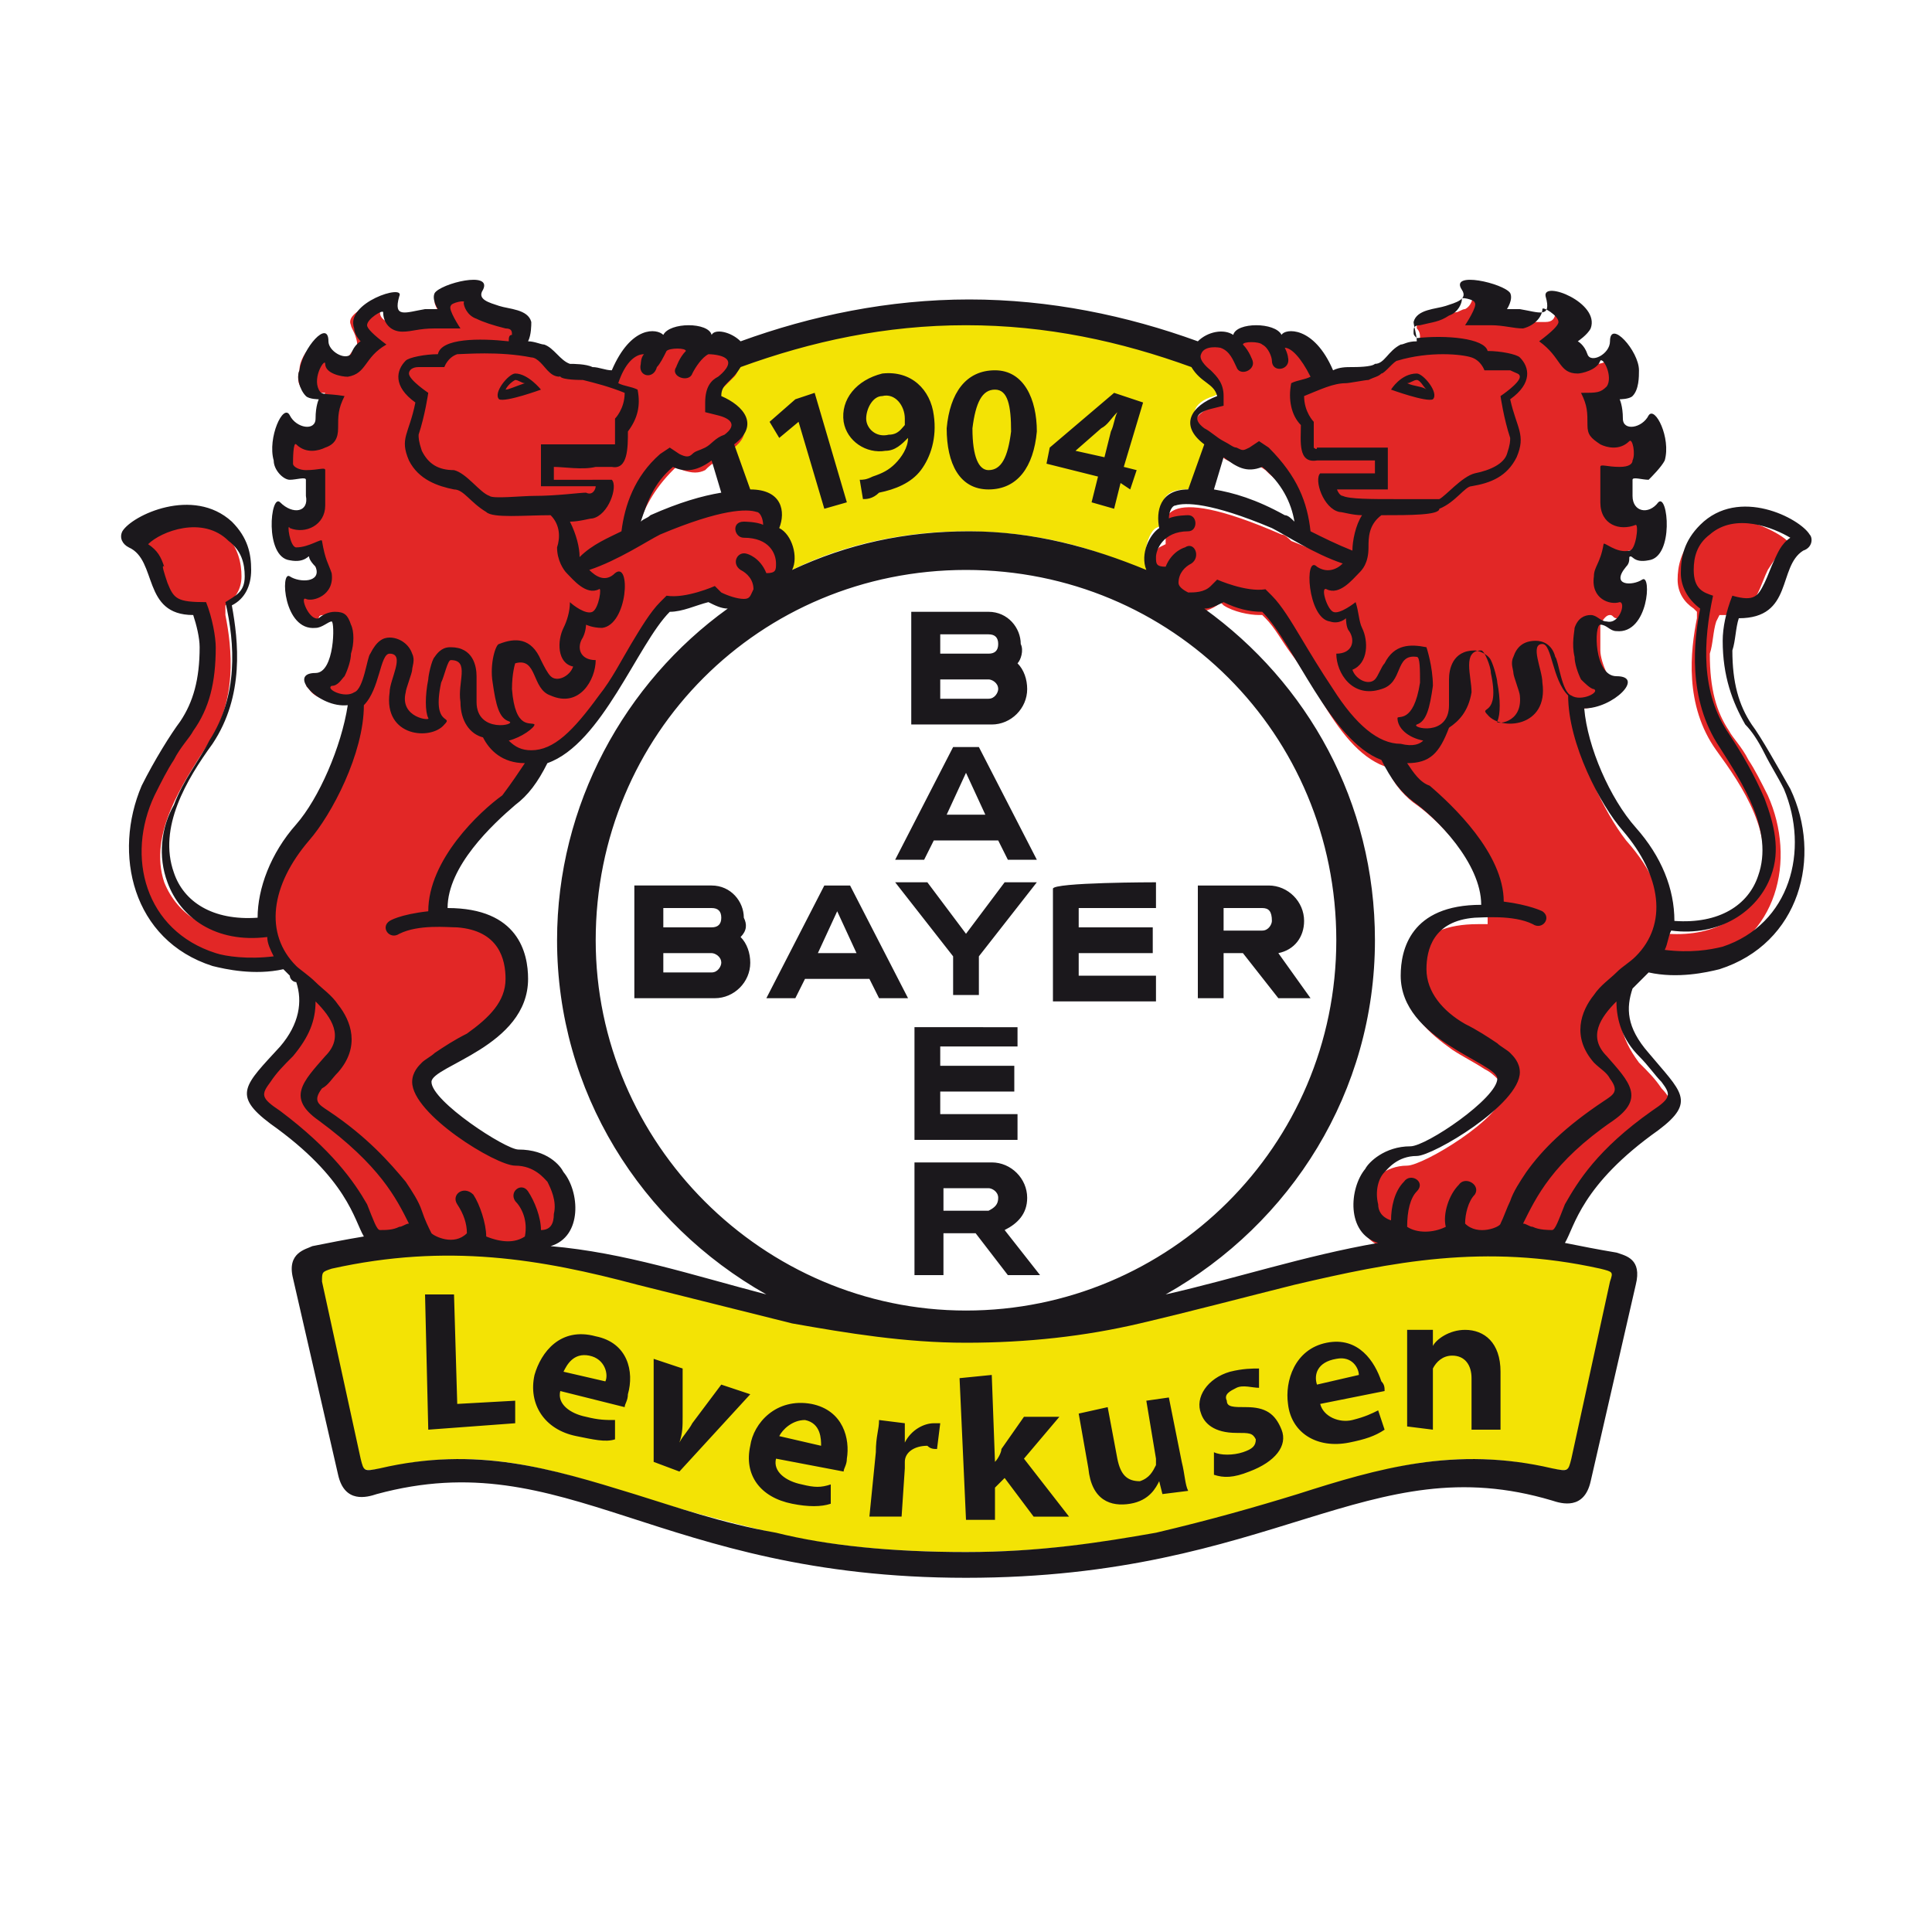
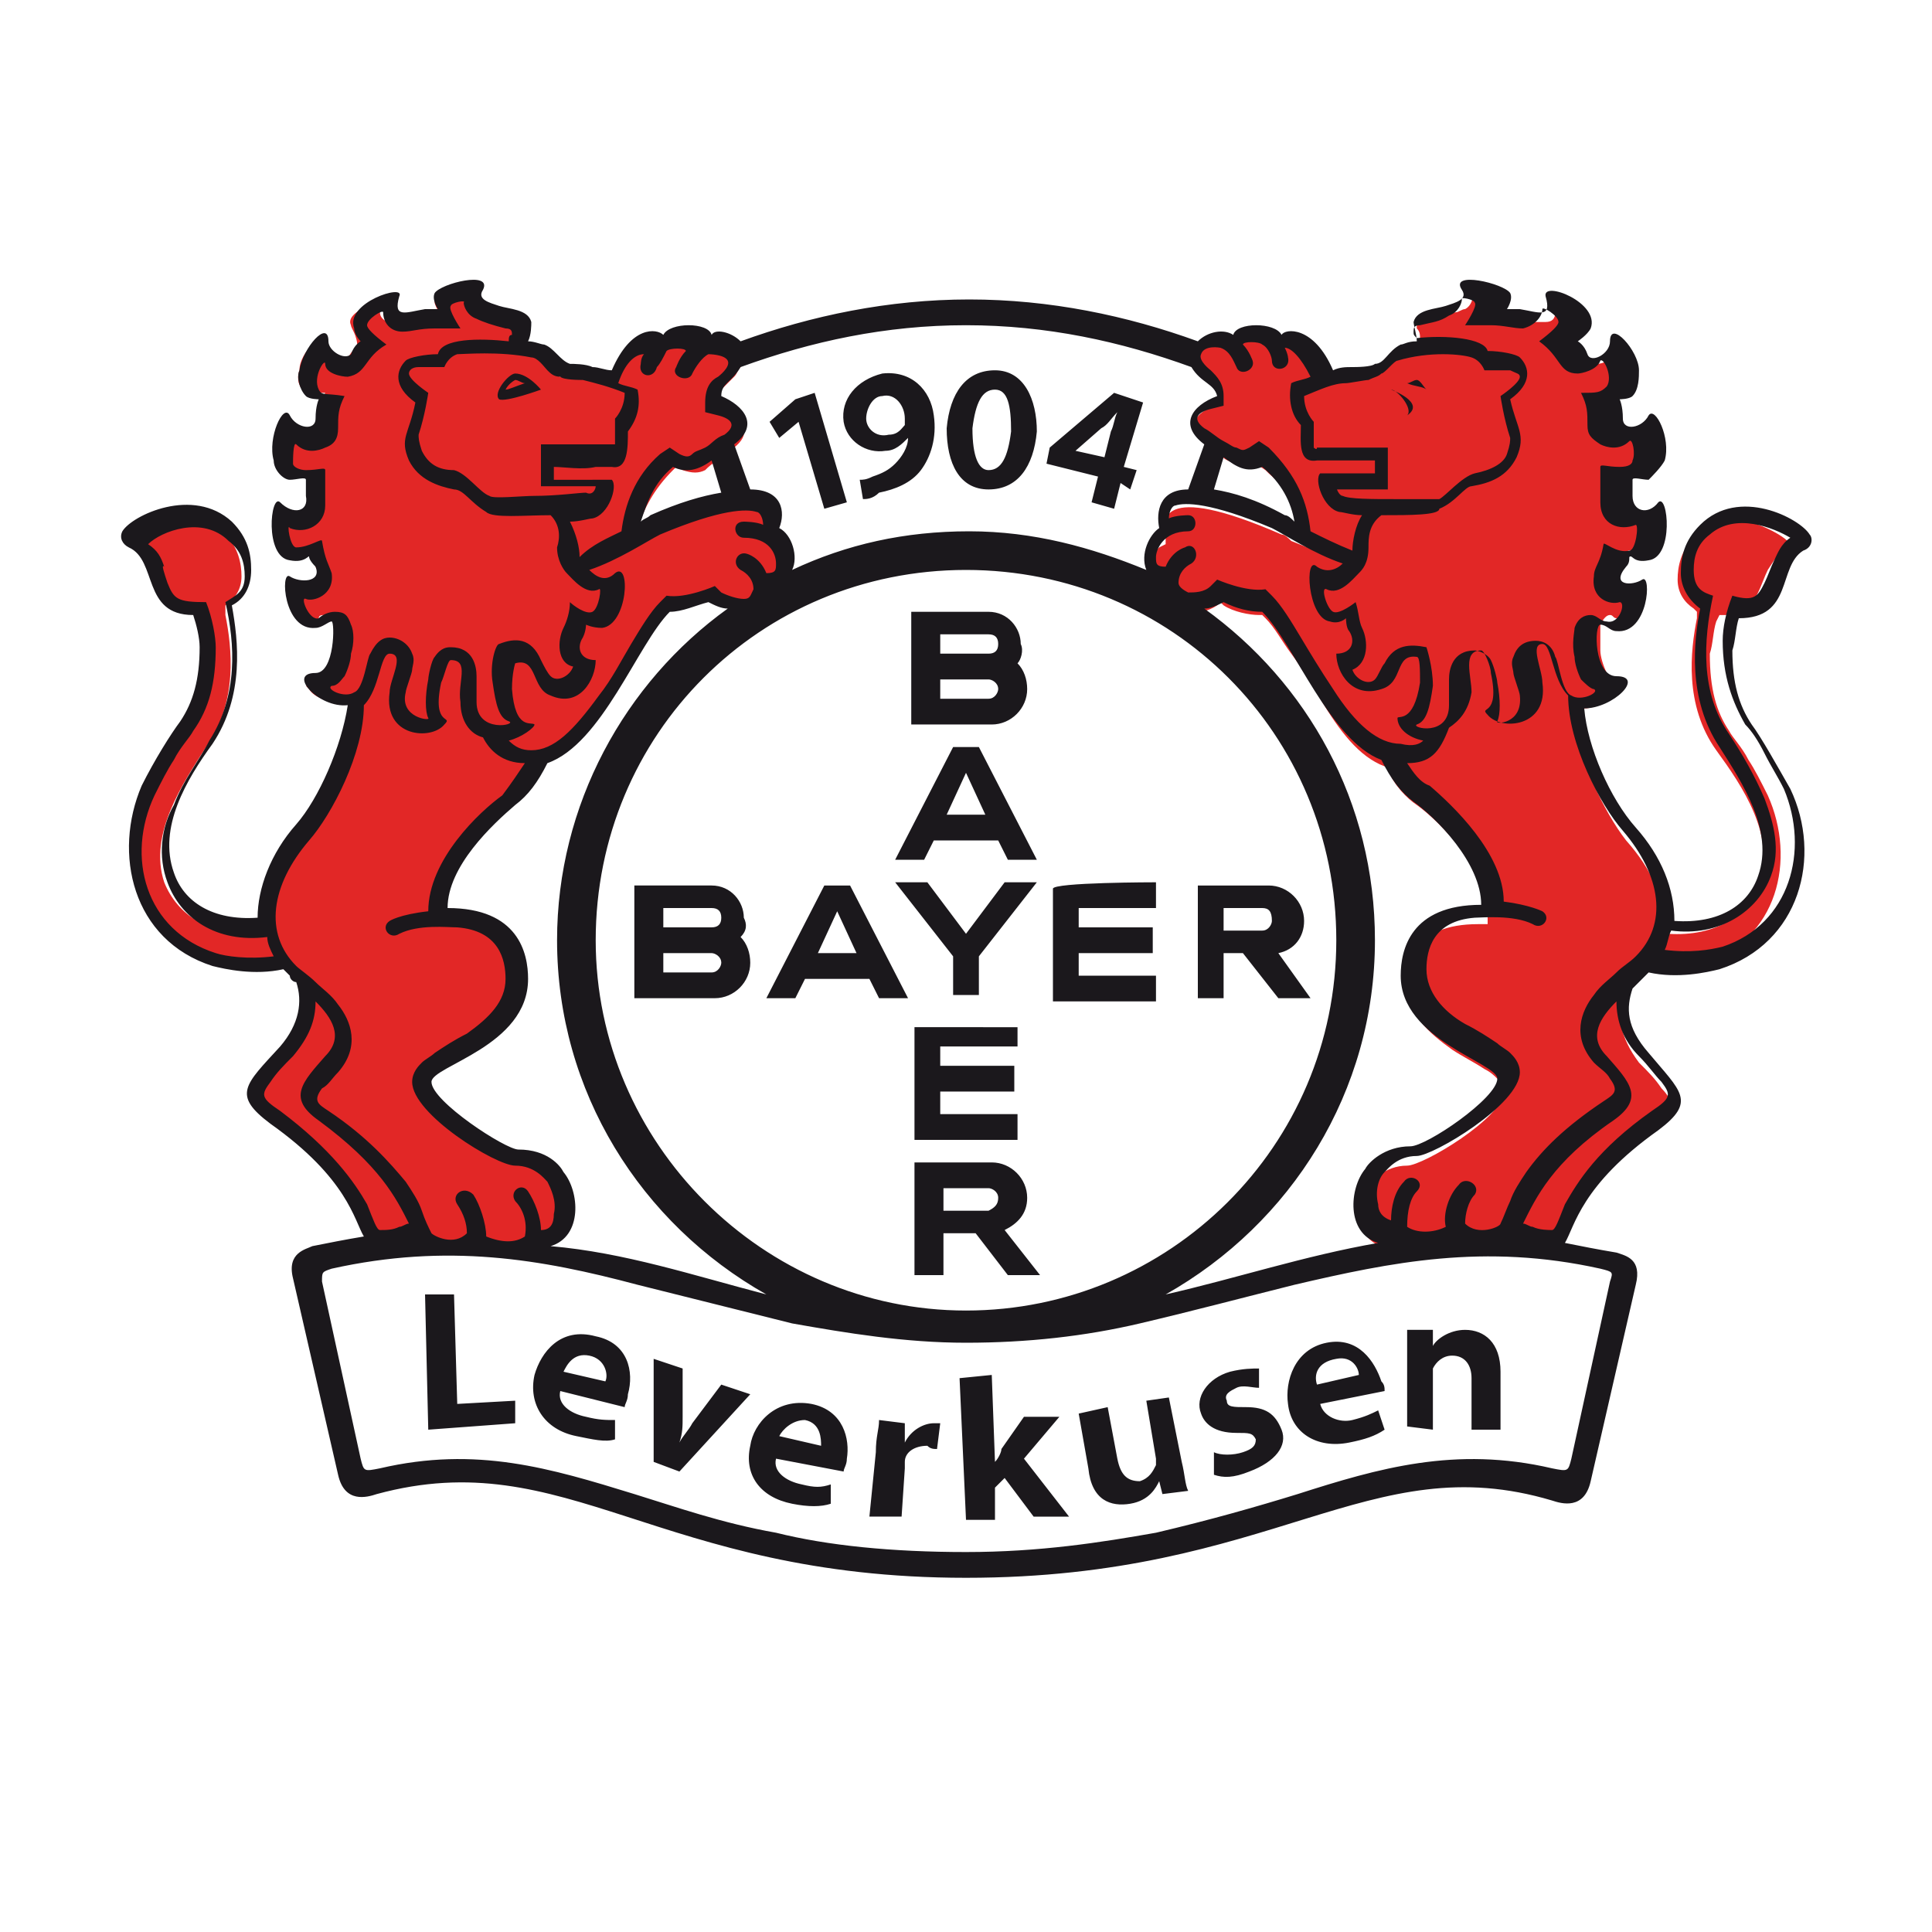
<svg xmlns="http://www.w3.org/2000/svg" xmlns:xlink="http://www.w3.org/1999/xlink" version="1.1" id="Layer_1" x="0px" y="0px" width="60px" height="60px" viewBox="0 0 60 60" style="enable-background:new 0 0 60 60;" xml:space="preserve">
  <style type="text/css">
	.st0{enable-background:new    ;}
	.st1{clip-path:url(#SVGID_2_);}
	.st2{clip-path:url(#SVGID_6_);}
	.st3{clip-path:url(#SVGID_8_);fill:#F3E305;}
	.st4{clip-path:url(#SVGID_10_);}
	.st5{clip-path:url(#SVGID_12_);fill:#E22726;}
	.st6{clip-path:url(#SVGID_14_);}
	.st7{fill:#1B181C;}
</style>
  <g id="XMLID_78_">
    <g>
      <g id="XMLID_79_">
        <g>
          <g id="XMLID_80_" class="st0">
            <g id="XMLID_81_">
              <g>
                <g id="XMLID_82_">
                  <g>
                    <defs>
-                       <path id="SVGID_1_" d="M18,9.4c0.3-0.3,0.9-0.9,2.2-0.9c0.8-0.4,1.6-0.2,2,0c0,0,0.6,0,0.9,0.2c2.2-0.7,4.5-1.1,6.9-1.1            c2.4,0,4.7,0.4,6.9,1.1c0.4-0.2,0.9-0.2,0.9-0.2c0.3-0.2,1.2-0.3,2,0c1.2,0,1.9,0.6,2.2,0.9c0.2-0.5,0.5-0.9,1.1-1.1            C43.3,7,45,6.4,47.3,7.6c1-0.9,2.6,0.1,3.1,1.4c0.8-0.2,2,0.5,1.9,2.8c0.8,0,1.1,0.8,0.9,2.2c0.5-0.1,2.7-0.5,4.4,1.5            c0.8,1,0.3,2.3-0.5,2.9c-0.1,0.2-0.4,1.5-1.4,2.1c-0.1,0.7,1.1,2.2,1.6,3.2c1.3,2.8,0.7,7.4-4.1,8.3            c0.2,0.2,0.7,0.8,0.8,1.4c0.2,0.7,0.1,1.4-0.3,2c-0.4,0.7-1.9,1.6-2.2,2c0.7,0.4,1.5,1.2,1.1,2.8l-1.4,6            c-0.2,1-0.9,1.8-2,2c-0.6,0.1-1.1,0-1.5-0.1c-2.4-0.6-4.1-0.1-6.7,0.7c-1.4,0.4-2.9,0.9-4.6,1.3c-1.8,0.4-3.9,0.7-6.4,0.7            c-2.5,0-4.6-0.3-6.4-0.7c-1.8-0.4-3.3-0.9-4.6-1.3c-2.6-0.8-4.3-1.3-6.7-0.7c-0.3,0.1-0.9,0.2-1.5,0.1c-1.1-0.2-1.7-1-2-2            l-1.4-6c-0.4-1.5,0.4-2.4,1.1-2.8c-0.4-0.5-1.8-1.4-2.2-2c-0.4-0.6-0.5-1.3-0.3-2c0.2-0.6,0.7-1.2,0.8-1.4            c-4.8-0.8-5.4-5.5-4.1-8.2c0.5-1,1.7-2.5,1.6-3.2c-1-0.6-1.4-1.9-1.4-2.1c-0.8-0.6-1.3-1.9-0.5-2.9            C4,13.5,6.3,14,6.8,14.1c-0.2-1.3,0.1-2.1,0.9-2.2c-0.1-2.3,1.1-3,1.9-2.8c0.5-1.4,2-2.4,3.1-1.4c2.4-1.2,4-0.6,4.2,0.7            C17.6,8.5,17.9,8.9,18,9.4" />
-                     </defs>
+                       </defs>
                    <clipPath id="SVGID_2_">
                      <use xlink:href="#SVGID_1_" style="overflow:visible;" />
                    </clipPath>
                    <g id="XMLID_83_" class="st1">
                      <g>
                        <defs>
                          <rect id="SVGID_3_" x="2" y="7" width="56.2" height="43.9" />
                        </defs>
                        <clipPath id="SVGID_4_">
                          <use xlink:href="#SVGID_3_" style="overflow:visible;" />
                        </clipPath>
                      </g>
                    </g>
                  </g>
                </g>
              </g>
            </g>
          </g>
        </g>
      </g>
    </g>
  </g>
  <g id="XMLID_73_">
    <g>
      <defs>
-         <path id="SVGID_5_" d="M24,47.6c-1.7-0.4-3.1-0.8-4.4-1.2c-2.5-0.8-4.8-1.5-7.7-0.8c-0.6,0.1-0.8,0.1-0.9-0.5l-1.2-5.5     c-0.1-0.5,0-0.6,0.5-0.7c3.6-0.8,6.6-0.2,9.6,0.5c1.6,0.4,3.1,0.8,4.8,1.2c1.7,0.4,3.4,0.6,5.3,0.6c1.9,0,3.7-0.3,5.3-0.6     c1.6-0.4,3.2-0.8,4.8-1.2c3-0.8,6-1.3,9.6-0.5c0.5,0.1,0.6,0.2,0.5,0.7L49,45.1c-0.1,0.6-0.3,0.6-0.9,0.5c-2.9-0.7-5.2,0-7.7,0.8     c-1.3,0.4-2.7,0.9-4.4,1.2s-3.6,0.6-6,0.6C27.6,48.2,25.7,48,24,47.6 M24,16.4l-0.2-0.1l0-0.2c0.1-0.5,0-0.9-0.7-0.9H23l-0.6-1.8     l0.2-0.1c0.5-0.4,0.4-0.8-0.3-1l-0.2-0.1V12c0-0.3,0.2-0.5,0.3-0.6c0,0,0.1-0.1,0.1-0.1c0,0,0.1-0.1,0.1-0.1     c0.1-0.1,0.1-0.1,0.2-0.3l0-0.1l0.1,0c2.2-0.9,4.6-1.3,7.1-1.3s4.9,0.5,7.1,1.3l0.1,0l0,0.1c0.1,0.1,0.1,0.2,0.2,0.3     c0,0,0.1,0.1,0.1,0.1s0.1,0.1,0.1,0.1c0.1,0.1,0.3,0.3,0.3,0.6v0.2l-0.2,0.1c-0.7,0.2-0.8,0.7-0.3,1l0.2,0.1L37,15.2h-0.2     c-0.7,0-0.8,0.5-0.7,0.9l0,0.2l-0.2,0.1c-0.2,0.1-0.4,0.7-0.3,1L36,18l-0.6-0.3c-1.6-0.8-3.5-1.2-5.4-1.2s-3.8,0.4-5.4,1.2     L24.1,18l0.2-0.6C24.4,17,24.2,16.5,24,16.4" />
-       </defs>
+         </defs>
      <clipPath id="SVGID_6_">
        <use xlink:href="#SVGID_5_" style="overflow:visible;" />
      </clipPath>
      <g id="XMLID_76_" class="st2">
        <g>
          <defs>
-             <rect id="SVGID_7_" x="-57.7" y="-1.2" width="329.1" height="3308.6" />
-           </defs>
+             </defs>
          <clipPath id="SVGID_8_">
            <use xlink:href="#SVGID_7_" style="overflow:visible;" />
          </clipPath>
          <rect id="XMLID_77_" x="5.3" y="5.2" class="st3" width="49.4" height="47.4" />
        </g>
      </g>
    </g>
  </g>
  <g id="XMLID_68_">
    <g>
      <defs>
        <path id="SVGID_9_" d="M50.2,21.5C50.2,21.5,50.1,21.5,50.2,21.5c-0.3,0.3-0.7,0.5-1,0.5h-0.3l0,0.3c0.1,1.2,0.9,2.9,1.6,3.8     c0.8,0.9,1.2,1.8,1.1,2.7l0,0.2l0.2,0c1.5,0.1,2.5-0.6,2.8-1.5c0.6-1.5-0.5-3.1-1.3-4.2c-1-1.4-0.8-3.1-0.6-4.1l0-0.2l-0.1-0.1     c-0.3-0.2-0.5-0.5-0.5-0.9c0-0.4,0.1-0.9,0.5-1.3c0.4-0.4,0.9-0.5,1.6-0.5c0.3,0,1.2,0.4,1.4,0.7c0,0,0,0,0,0s0,0-0.1,0.1     c-0.3,0.2-0.4,0.4-0.6,0.7c-0.1,0.2-0.2,0.5-0.3,0.7c-0.2,0.4-0.4,0.7-1,0.7h-0.2l-0.1,0.2c-0.1,0.3-0.1,0.7-0.2,1     c0,1.1,0.2,1.8,0.6,2.4c0.1,0.2,0.4,0.5,0.6,0.9c0.2,0.3,0.4,0.7,0.6,1.1c0.9,2,0.3,4.5-2,5.2c-0.4,0.1-1.2,0.2-2.1,0.1l-0.1,0     L51,30.2c-0.1,0.1-0.1,0.1-0.2,0.2c-0.1,0.1-0.2,0.2-0.3,0.3l-0.1,0l0,0.1c-0.2,0.7-0.1,1.4,0.5,2.2c0.3,0.3,0.5,0.5,0.7,0.8     c0.2,0.2,0.3,0.4,0.3,0.5c0,0.2,0,0.4-0.6,0.8c-1.6,1.1-2.3,2.1-2.6,2.8c-0.2,0.3-0.3,0.6-0.4,0.8c-0.1,0.1-0.1,0.1-0.2,0.1     c-0.3,0-0.8-0.1-1.1-0.2l-0.2-0.1l-0.1,0.2c-0.2,0.3-1,0.4-1.4,0.2l-0.1-0.1l-0.1,0c-0.7,0.3-1.1,0.2-1.4,0.1     c-0.1,0-0.2-0.1-0.3-0.1c0,0-0.1,0-0.1,0c-1.2-0.1-1.3-1.3-0.8-2c0.1-0.1,0.5-0.6,1.2-0.6c0.5,0,3-1.5,3-2.3     c0-0.2-0.1-0.3-0.2-0.4c-0.1-0.1-0.2-0.2-0.4-0.3c-0.3-0.2-0.7-0.4-1-0.6c-0.7-0.5-1.4-1.1-1.4-2c0-0.7,0.2-1.9,2.2-1.9h0.3v-0.3     c0-1.4-1.5-2.9-2.2-3.4c-0.3-0.2-0.7-0.6-0.9-1.1l0-0.1l-0.1,0c-0.8-0.3-1.4-1.1-2-2.1c-0.3-0.5-0.6-1-0.9-1.4     c-0.3-0.4-0.5-0.8-0.8-1.1l-0.1-0.1h-0.1c-0.3,0-0.8-0.1-1.1-0.3l-0.1-0.1l-0.1,0.1c-0.6,0.4-1.3,0.2-1.4-0.2l0-0.2h-0.2     c-0.4,0-0.5-0.2-0.5-0.6c0-0.4,0.2-0.7,0.3-0.8l0.2-0.1l0-0.2c-0.1-0.5-0.3-1.8,3.6-0.1c0.1,0,0.2,0.1,0.3,0.2l0.5,0.2l-0.1-0.5     c-0.2-0.7-0.5-1.3-1.1-1.8l-0.1-0.1L39,14.4c-0.3,0.1-0.4,0.1-0.7,0c-0.1-0.1-0.3-0.1-0.4-0.3c-0.2-0.1-0.3-0.2-0.5-0.4     c-0.5-0.4-0.4-0.8,0.3-1.1l0.2-0.1v-0.2c0-0.1,0-0.3-0.1-0.4c0,0-0.1-0.1-0.1-0.1c0,0-0.1-0.1-0.1-0.1c0,0-0.1-0.1-0.1-0.1     c0,0-0.1-0.1-0.1-0.1c-0.1-0.1-0.1-0.2-0.2-0.3c-0.2-0.4,0.3-0.8,0.8-0.6l0.4-0.2c0,0,0,0,0.1,0c0.1,0,0.2-0.1,0.4,0     c0.3,0,0.6,0.1,0.6,0.2h0.4c0,0,0,0,0,0c0,0,0,0,0.1,0c0.1,0,0.1,0,0.3,0c0.2,0.1,0.6,0.4,0.8,1l0.1,0.2l0.2-0.1     c0.2-0.1,0.4-0.1,0.6-0.1c0.1,0,0.6,0,0.7-0.1c0.1,0,0.2-0.1,0.3-0.1s0.1-0.1,0.2-0.2c0,0,0.1-0.1,0.1-0.1c0,0,0,0,0.1-0.1     c0,0,0.1-0.1,0.1-0.1c0,0,0.2,0,0.4-0.1l0.3,0l-0.1-0.3c0-0.1,0-0.2-0.1-0.3c0,0,0-0.1,0-0.1c0,0,0,0,0,0c0,0,0.1-0.1,0.3-0.2     c0.2-0.1,0.4-0.1,0.6-0.1c0.1,0,0.2-0.1,0.3-0.1c0.1,0,0.2-0.1,0.3-0.1c0.2-0.1,0.3-0.4,0.2-0.6c0.1,0,0.1,0,0.2,0     c0.2,0,0.4,0.1,0.5,0.2c0.1,0,0.1,0.1,0.2,0.1c0,0,0,0,0,0c0,0,0,0,0,0.1c0,0.1-0.3,0.6-0.3,0.6s0.5-0.1,0.6-0.1     c0.1,0,0.2,0,0.3,0c0.1,0,0.3,0.1,0.4,0.1c0.1,0,0.3,0,0.4,0c0.2,0,0.3-0.1,0.3-0.3c0-0.1,0-0.2,0-0.3c0.1,0,0.2,0.1,0.4,0.1     c0.4,0.2,0.6,0.5,0.5,0.6c-0.1,0.1-0.3,0.3-0.3,0.3l-0.3,0.2l0.3,0.2c0,0,0,0,0.1,0.1c0.1,0.1,0.1,0.1,0.2,0.2     c0.2,0.3,0.6,0.2,0.7,0.1c0.2-0.1,0.3-0.3,0.4-0.5c0.2,0.2,0.4,0.6,0.4,0.8c0,0.2,0,0.5-0.1,0.6c0,0-0.2,0.1-0.3,0.1l-0.4,0     c0,0,0.2,0.4,0.2,0.5c0,0.1,0,0.2,0,0.4c0,0.4,0.4,0.5,0.6,0.5c0.2,0,0.4-0.1,0.5-0.3c0,0,0,0.1,0.1,0.1c0.1,0.3,0.2,0.7,0.1,0.9     c0,0.2-0.3,0.4-0.3,0.4c0,0,0,0-0.1,0c0,0-0.1,0-0.1,0c-0.1,0-0.1,0-0.2,0c-0.2,0-0.3,0.2-0.3,0.3c0,0.1,0,0.1,0,0.2     c0,0.1,0,0.1,0,0.2c-0.1,0.8,0.6,0.8,1.1,0.6c0,0.1,0,0.3,0,0.4c0,0.2,0,0.4-0.1,0.6c-0.1,0.2-0.2,0.2-0.2,0.2     c-0.2,0-0.3,0-0.3,0c-0.3-0.2-0.4-0.1-0.5,0.1c0,0,0,0.1,0,0.1c0,0,0,0.1-0.1,0.2c-0.2,0.4,0,0.7,0.3,0.8c0.2,0,0.4,0,0.5,0     c0,0.1,0,0.2-0.1,0.4c-0.1,0.4-0.3,0.7-0.6,0.6c0,0,0,0,0,0c0,0-0.1,0-0.1-0.1c0,0-0.1-0.1-0.1-0.1c-0.1,0-0.1-0.1-0.2-0.1     c-0.1,0-0.2,0.1-0.3,0.3c0,0.1,0,0.2,0,0.2c0,0.2,0,0.4,0,0.6c0,0.2,0.1,0.5,0.2,0.7c0.1,0.2,0.3,0.4,0.6,0.4     C50.1,21.5,50.2,21.5,50.2,21.5 M14.7,9.2c-0.1,0.2,0,0.5,0.2,0.6c0.1,0.1,0.2,0.1,0.3,0.1c0.1,0,0.2,0.1,0.3,0.1     c0.1,0,0.4,0.1,0.6,0.1c0.2,0.1,0.2,0.1,0.3,0.2c0,0,0,0,0,0c0,0,0,0.1,0,0.1c0,0.1,0,0.2-0.1,0.3L16,11l0.3,0     c0.2,0,0.4,0.1,0.4,0.1c0.1,0,0.1,0.1,0.1,0.1c0,0,0.1,0,0.1,0.1c0,0,0.1,0.1,0.1,0.1c0.1,0.1,0.1,0.1,0.2,0.2     c0.1,0.1,0.2,0.1,0.3,0.1c0.1,0,0.6,0,0.7,0.1c0.2,0,0.4,0.1,0.6,0.1L19,12l0.1-0.2c0.3-0.7,0.6-0.9,0.8-1c0.1,0,0.2-0.1,0.3,0     c0,0,0,0,0.1,0c0,0,0,0,0,0h0.4c0-0.1,0.3-0.2,0.6-0.2c0.2,0,0.3,0,0.4,0c0,0,0.1,0,0.1,0c0.9-0.1,1.4,0.4,1.2,0.8     c-0.1,0.1-0.1,0.2-0.2,0.3c0,0-0.1,0.1-0.1,0.1c0,0-0.1,0.1-0.1,0.1c0,0-0.1,0.1-0.1,0.1c0,0-0.1,0.1-0.1,0.1     c-0.1,0.1-0.1,0.2-0.1,0.4v0.2l0.2,0.1c0.7,0.3,0.8,0.7,0.3,1.1c-0.2,0.1-0.4,0.3-0.5,0.4c-0.2,0.1-0.3,0.2-0.4,0.3     c-0.2,0.1-0.4,0.1-0.7,0l-0.2-0.1l-0.1,0.1c-0.6,0.6-0.9,1.2-1.1,1.8l-0.1,0.5l0.5-0.2c0.1-0.1,0.2-0.1,0.3-0.2     c3.9-1.7,3.7-0.3,3.6,0.1l0,0.2l0.2,0.1c0.2,0.1,0.3,0.5,0.3,0.8c0,0.3-0.2,0.6-0.5,0.6h-0.2l0,0.2c0,0.4-0.7,0.7-1.4,0.2     L22,18.5l-0.1,0.1c-0.4,0.1-0.8,0.3-1.1,0.3h-0.1l-0.1,0.1c-0.3,0.3-0.5,0.7-0.8,1.1c-0.3,0.4-0.6,0.9-0.9,1.4     c-0.6,1-1.3,1.8-2,2.1l-0.1,0l0,0.1c-0.2,0.5-0.6,0.9-0.9,1.1c-0.7,0.6-2.2,2-2.2,3.4v0.3h0.3c2,0,2.2,1.2,2.2,1.9     c0,0.9-0.6,1.5-1.4,2c-0.4,0.2-0.7,0.4-1,0.6c-0.1,0.1-0.3,0.2-0.4,0.3c-0.1,0.1-0.2,0.2-0.2,0.4c0,0.8,2.4,2.3,3,2.3     c0.8,0,1.1,0.4,1.2,0.6c0.5,0.7,0.4,1.9-0.6,1.9h-0.1l-0.1,0.1c0,0,0,0-0.1,0c-0.1,0-0.2,0.1-0.3,0.1c-0.3,0.1-0.7,0.1-1.4-0.1     l-0.1,0l-0.1,0.1c-0.3,0.2-1.2,0.2-1.4-0.2l-0.1-0.2l-0.2,0.1c-0.3,0.1-0.8,0.2-1.1,0.2c-0.1,0-0.1,0-0.2-0.1     c-0.1-0.2-0.2-0.4-0.4-0.8c-0.4-0.7-1-1.7-2.6-2.8C8,34.4,7.9,34.2,8,34c0-0.1,0.1-0.3,0.3-0.5c0.2-0.2,0.4-0.5,0.7-0.8     c0.7-0.8,0.7-1.5,0.5-2.2l0-0.1l-0.1,0c-0.1-0.1-0.2-0.2-0.3-0.3c-0.1-0.1-0.1-0.1-0.2-0.2l-0.1-0.1l-0.1,0     c-0.9,0.2-1.7,0-2.1-0.1c-2.3-0.6-2.9-3.1-2-5.2C4.8,24.3,5,24,5.2,23.6c0.2-0.4,0.4-0.7,0.6-0.9c0.4-0.7,0.7-1.4,0.6-2.4     c0-0.4-0.1-0.7-0.2-1L6.2,19H6c-0.7,0-0.9-0.3-1-0.7c-0.1-0.2-0.2-0.5-0.3-0.7c-0.1-0.2-0.3-0.5-0.6-0.7c-0.1,0-0.1-0.1-0.1-0.1     s0,0,0,0c0.2-0.4,1.1-0.7,1.4-0.7c0.7,0,1.2,0.1,1.6,0.5c0.4,0.4,0.5,0.9,0.5,1.3c0,0.4-0.2,0.7-0.5,0.9L7,18.9l0,0.2     c0.2,1,0.4,2.7-0.6,4.1c-0.7,1.1-1.8,2.7-1.3,4.2c0.4,1,1.4,1.7,2.8,1.5l0.2,0l0-0.3c0-0.9,0.4-1.8,1.1-2.7     c0.8-0.9,1.5-2.5,1.6-3.8l0-0.3h-0.3c-0.4,0-0.8-0.2-0.9-0.4c0,0,0,0-0.1-0.1c0,0,0,0,0.1,0c0.3,0,0.5-0.2,0.6-0.4     c0.1-0.2,0.2-0.4,0.2-0.7c0-0.2,0-0.4,0-0.6c0-0.1,0-0.2,0-0.2c-0.1-0.2-0.2-0.3-0.3-0.3c-0.1,0-0.2,0-0.2,0.1     c0,0-0.1,0.1-0.1,0.1c0,0-0.1,0-0.1,0.1c0,0,0,0,0,0c-0.3,0-0.5-0.2-0.6-0.6c0-0.1-0.1-0.3-0.1-0.4c0.2,0.1,0.4,0.1,0.5,0     c0.4-0.1,0.5-0.4,0.3-0.8c0-0.1-0.1-0.1-0.1-0.2c0,0,0-0.1,0-0.1c0-0.2-0.1-0.3-0.5-0.1c0,0-0.1,0-0.3,0c-0.1,0-0.2-0.1-0.2-0.2     c-0.1-0.2-0.1-0.4-0.1-0.6c0-0.2,0-0.3,0-0.4c0.4,0.2,1.1,0.2,1.1-0.6c0-0.1,0-0.2,0-0.2c0-0.1,0-0.1,0-0.2c0-0.2,0-0.3-0.3-0.3     c0,0-0.1,0-0.2,0c-0.1,0-0.1,0-0.2,0c0,0-0.1,0-0.1,0c-0.1,0-0.3-0.2-0.3-0.4c-0.1-0.3,0-0.7,0.1-0.9c0,0,0-0.1,0.1-0.1     c0.1,0.2,0.3,0.2,0.5,0.3c0.2,0,0.6,0,0.6-0.5c0-0.2,0-0.3,0-0.4c0-0.1,0.2-0.5,0.2-0.5l-0.4,0c0,0-0.2,0-0.3-0.1     c-0.1-0.1-0.2-0.3-0.1-0.6c0-0.3,0.2-0.6,0.4-0.8c0.1,0.2,0.2,0.4,0.4,0.5c0.2,0.1,0.6,0.2,0.7-0.1c0.1-0.1,0.1-0.2,0.2-0.2     c0,0,0,0,0.1-0.1c0-0.4-0.2-0.6-0.2-0.7c-0.1-0.2,0.1-0.4,0.5-0.6c0.1-0.1,0.3-0.1,0.4-0.1c0,0.1,0,0.2,0,0.3     c0,0.2,0.2,0.3,0.3,0.3c0.1,0,0.3,0,0.4,0c0.1,0,0.2,0,0.4-0.1c0.1,0,0.2,0,0.3,0s0.6,0.1,0.6,0.1s-0.3-0.5-0.3-0.6     c0,0,0-0.1,0-0.1c0,0,0,0,0,0c0.1,0,0.1-0.1,0.2-0.1c0.2-0.1,0.4-0.1,0.5-0.2C14.5,9.3,14.6,9.2,14.7,9.2" />
      </defs>
      <clipPath id="SVGID_10_">
        <use xlink:href="#SVGID_9_" style="overflow:visible;" />
      </clipPath>
      <g id="XMLID_71_" class="st4">
        <g>
          <defs>
            <rect id="SVGID_11_" x="-57.7" y="-0.7" width="329.1" height="3308.6" />
          </defs>
          <clipPath id="SVGID_12_">
            <use xlink:href="#SVGID_11_" style="overflow:visible;" />
          </clipPath>
          <rect id="XMLID_72_" x="-0.3" y="4.8" class="st5" width="60.6" height="38.4" />
        </g>
      </g>
    </g>
  </g>
  <g id="XMLID_2_">
    <g>
      <defs>
-         <path id="SVGID_13_" d="M5.2,18.1c0.2,0.5,0.3,0.6,1.2,0.6c0.2,0.5,0.3,1.1,0.3,1.4c0,1.1-0.2,1.9-0.7,2.6     c-0.1,0.2-0.4,0.5-0.6,0.9c-0.2,0.3-0.4,0.7-0.6,1.1c-0.9,1.9-0.3,4.2,1.9,4.9c0.3,0.1,1,0.2,1.8,0.1c-0.1-0.2-0.2-0.4-0.2-0.6     c-1.6,0.2-2.7-0.6-3.1-1.7c-0.3-0.8-0.2-1.7,0.2-2.4c0.3-0.8,0.8-1.4,1.1-2c0.9-1.4,0.8-3,0.5-4.3c0.3-0.2,0.6-0.3,0.6-0.8     c0-0.4-0.1-0.8-0.5-1.1c-0.8-0.8-2.1-0.3-2.5,0.1c0.3,0.2,0.4,0.4,0.5,0.7C5,17.5,5.1,17.8,5.2,18.1z M15.8,23     c0.2,0.2,0.4,0.3,0.7,0.3c0.7,0,1.3-0.6,2.1-1.7c0.4-0.5,0.7-1.1,1-1.6c0.3-0.5,0.6-1,0.9-1.3l0.2-0.2c0.6,0.1,1.5-0.3,1.5-0.3     l0.2,0.2c0.2,0.1,0.5,0.2,0.7,0.2c0.2,0,0.2-0.1,0.3-0.3c0-0.3-0.2-0.5-0.4-0.6c-0.3-0.2-0.1-0.6,0.2-0.5c0,0,0.4,0.1,0.6,0.6     c0.3,0,0.3-0.1,0.3-0.3c0-0.3-0.2-0.8-1-0.8c-0.3,0-0.4-0.5,0-0.5c0,0,0.4,0,0.6,0.1c0-0.2-0.1-0.4-0.2-0.4     c-0.3-0.1-1.1-0.1-3,0.7c-0.4,0.2-1.3,0.8-2.2,1.1c0.2,0.2,0.5,0.4,0.8,0.1c0.5-0.4,0.4,1.6-0.4,1.7c-0.3,0-0.5-0.1-0.5-0.1     s0,0.2-0.1,0.4c-0.2,0.3-0.1,0.7,0.4,0.7c0,0.6-0.5,1.5-1.4,1.1c-0.6-0.2-0.4-1.2-1.1-1c0,0-0.1,0.3-0.1,0.8     c0.1,1.3,0.6,1,0.7,1.1C16.6,22.6,16.2,22.9,15.8,23z M16.3,23.7c-0.7,0-1.1-0.4-1.3-0.8c-0.4-0.1-0.7-0.5-0.7-1.1     c-0.1-0.6,0.3-1.3-0.3-1.3c-0.1,0-0.2,0.5-0.3,0.7c-0.3,1.4,0.4,1,0.1,1.3c-0.4,0.5-1.9,0.4-1.7-1c0-0.4,0.5-1.2,0-1.2     c-0.3,0-0.3,1.1-0.8,1.6c0,1.5-1,3.4-1.7,4.2c-1.2,1.4-1.4,2.9-0.4,3.9c0.1,0.1,0.4,0.3,0.6,0.5c0.2,0.2,0.5,0.4,0.7,0.7     c0.4,0.5,0.7,1.3,0,2.1c-0.2,0.2-0.3,0.4-0.5,0.5c-0.3,0.4-0.1,0.5,0.2,0.7c1.2,0.8,1.9,1.6,2.4,2.2c0.2,0.3,0.4,0.6,0.5,0.9     c0.1,0.3,0.2,0.5,0.3,0.7c0.1,0.1,0.7,0.4,1.1,0c0-0.3-0.1-0.6-0.3-0.9c-0.2-0.3,0.2-0.6,0.5-0.3c0.2,0.3,0.4,0.9,0.4,1.3     c0.5,0.2,0.9,0.2,1.2,0c0.1-0.5-0.1-0.9-0.3-1.1c-0.2-0.3,0.2-0.6,0.4-0.3c0.2,0.3,0.4,0.8,0.4,1.2c0.3,0,0.4-0.2,0.4-0.5     c0.1-0.4-0.1-0.8-0.2-1c-0.1-0.1-0.4-0.5-1-0.5c-0.6,0-3.2-1.6-3.2-2.6c0-0.3,0.2-0.5,0.3-0.6c0.1-0.1,0.3-0.2,0.4-0.3     c0.3-0.2,0.6-0.4,1-0.6c0.7-0.5,1.2-1,1.2-1.7c0-0.6-0.2-1.5-1.5-1.6c-0.3,0-1.2-0.1-1.8,0.2c-0.3,0.2-0.6-0.2-0.3-0.4     c0,0,0.3-0.2,1.2-0.3c0-1.6,1.6-3.1,2.3-3.6C15.9,24.3,16.1,24,16.3,23.7z M9.8,31.1c0,0.6-0.2,1.1-0.7,1.7     c-0.3,0.3-0.5,0.5-0.7,0.8c-0.3,0.4-0.3,0.5,0.3,0.9c1.6,1.2,2.3,2.2,2.7,2.9c0.2,0.5,0.3,0.8,0.4,0.8c0.2,0,0.4,0,0.6-0.1     c0.1,0,0.2-0.1,0.3-0.1c-0.4-0.8-0.9-1.8-2.8-3.2c-1-0.7-0.5-1.2,0.2-2C10.7,32.2,10.3,31.6,9.8,31.1z M18.5,15.1h-1.7v-1.3     c0,0,1.3,0,1.7,0c0.1,0,0.3,0,0.5,0c0,0,0.1,0,0.1,0c0-0.2,0-0.8,0-0.8s0.3-0.3,0.3-0.8c-0.5-0.2-0.9-0.3-1.3-0.4     c-0.1,0-0.6,0-0.7-0.1c-0.2,0-0.3-0.1-0.4-0.2c-0.1-0.1-0.3-0.4-0.5-0.4c-1-0.2-2.1-0.1-2.3-0.1c-0.3,0.1-0.4,0.4-0.4,0.4     c-0.2,0-0.6,0-0.8,0c-0.2,0-0.3,0.1-0.3,0.2c0,0.2,0.6,0.6,0.6,0.6s-0.1,0.7-0.3,1.3c0,0.1,0,0.2,0.1,0.5c0.2,0.4,0.5,0.6,1,0.6     c0.4,0.1,0.8,0.7,1.1,0.8c0.1,0.1,1,0,1.4,0c0.7,0,1.4-0.1,1.6-0.1C18.4,15.4,18.5,15.2,18.5,15.1z M17.1,16     c-0.8,0-1.8,0.1-2-0.1c-0.5-0.3-0.7-0.7-1-0.7c-0.5-0.1-1.1-0.3-1.4-0.9c-0.3-0.7,0-0.8,0.2-1.8c-0.7-0.5-0.6-1-0.3-1.3     c0.1-0.1,0.6-0.2,1-0.2c0.1-0.5,1.3-0.5,2.2-0.4c0-0.1,0-0.2,0.1-0.2c0-0.1,0-0.2-0.2-0.2c-0.4-0.1-0.7-0.2-0.9-0.3     c-0.3-0.1-0.4-0.4-0.4-0.5c0.1-0.1-0.4,0-0.4,0.1c-0.1,0.1,0.3,0.7,0.3,0.7s-0.5,0-0.8,0c-0.5,0-0.7,0.1-1,0.1     c-0.4,0-0.6-0.3-0.6-0.6c0-0.1-0.5,0.2-0.5,0.4c0,0.1,0.2,0.3,0.6,0.6c-0.7,0.4-0.6,0.9-1.2,1c-0.2,0-0.7-0.1-0.7-0.4     c0-0.2-0.4,0.4-0.2,0.8c0.1,0.2,0.2,0.1,0.8,0.2c-0.2,0.4-0.2,0.6-0.2,1c0,0.3-0.1,0.5-0.4,0.6c-0.2,0.1-0.6,0.2-0.9-0.1     c-0.1-0.1-0.1,0.5-0.1,0.6s0.2,0.2,0.4,0.2c0.4,0,0.6-0.1,0.6,0c0,0.2,0,0.6,0,1.1c0,0.6-0.6,0.9-1.1,0.7C8.9,16.2,9,17,9.2,17     c0.4,0,0.8-0.3,0.8-0.2c0.1,0.6,0.2,0.7,0.3,1c0.1,0.7-0.6,0.9-0.8,0.8c-0.2-0.1,0.1,0.7,0.4,0.6c0.1-0.1,0.3-0.2,0.5-0.2     c0.3,0,0.4,0.1,0.5,0.4c0.1,0.2,0.1,0.6,0,0.9c0,0.2-0.1,0.5-0.2,0.7c-0.1,0.1-0.2,0.3-0.4,0.3c-0.2,0.1,0.4,0.4,0.7,0.2     c0.3-0.1,0.4-1.1,0.5-1.2c0.2-0.4,0.4-0.5,0.6-0.5c0.3,0,0.6,0.2,0.7,0.5c0.1,0.2,0,0.4,0,0.5c0,0.1-0.2,0.6-0.2,0.7     c-0.2,0.8,0.8,0.9,0.7,0.8c-0.1-0.2-0.1-0.7,0-1.2c0-0.1,0.1-0.6,0.2-0.7c0.2-0.3,0.4-0.3,0.5-0.3c0.7,0,0.8,0.6,0.8,0.9     c0,0.1,0,0.7,0,0.8c0,1,1.3,0.7,1,0.6c-0.3-0.1-0.4-0.5-0.5-1.2c-0.1-0.6,0.1-1.2,0.2-1.2c0.5-0.2,1-0.2,1.3,0.5     c0.1,0.2,0.2,0.4,0.3,0.5c0.2,0.2,0.6,0,0.7-0.3c-0.5-0.1-0.5-0.8-0.3-1.2c0.1-0.2,0.2-0.5,0.2-0.8c0.1,0.1,0.5,0.4,0.7,0.3     c0.2-0.1,0.3-0.8,0.2-0.7c-0.4,0.2-0.8-0.3-1-0.5c-0.1-0.1-0.3-0.4-0.3-0.8C17.4,16.7,17.4,16.3,17.1,16z M19.3,16.5     c0.1-0.8,0.4-1.7,1.2-2.4l0.3-0.2l0.3,0.2c0.2,0.1,0.3,0.1,0.4,0c0.1-0.1,0.2-0.1,0.4-0.2c0.2-0.1,0.3-0.3,0.6-0.4     c0.4-0.3,0.2-0.5-0.2-0.6l-0.4-0.1v-0.3c0-0.5,0.2-0.7,0.4-0.8c0,0,0.4-0.3,0.3-0.5c-0.1-0.2-0.6-0.2-0.6-0.2     c-0.2,0.1-0.4,0.4-0.5,0.6c-0.1,0.3-0.7,0.1-0.5-0.2c0,0,0.1-0.3,0.3-0.5c0-0.1-0.5-0.1-0.6,0c-0.1,0.2-0.2,0.4-0.3,0.5     c-0.1,0.4-0.6,0.3-0.5-0.1c0,0,0-0.2,0.1-0.3c-0.3,0-0.6,0.3-0.8,0.9c0.2,0.1,0.4,0.1,0.6,0.2c0.1,0.5,0,0.9-0.3,1.3     c0,0.5,0,1.2-0.5,1.1c-0.1,0-0.3,0-0.5,0c-0.4,0.1-1,0-1.3,0v0.4H19c0.2,0.2-0.1,1.1-0.6,1.2c-0.1,0-0.4,0.1-0.7,0.1     c0.2,0.4,0.3,0.8,0.3,1.1C18.4,16.9,18.9,16.7,19.3,16.5z M40.7,16.5c0.4,0.2,0.8,0.4,1.3,0.6c0-0.3,0.1-0.8,0.3-1.1     c-0.3,0-0.6-0.1-0.7-0.1c-0.5-0.1-0.8-1-0.6-1.2h1.7v-0.4c-0.3,0-0.9,0-1.3,0c-0.1,0-0.3,0-0.5,0c-0.6,0.1-0.5-0.6-0.5-1.1     c-0.3-0.3-0.4-0.8-0.3-1.3c0.2-0.1,0.4-0.1,0.6-0.2c-0.3-0.6-0.6-0.9-0.8-0.9c0.1,0.2,0.1,0.3,0.1,0.3c0.1,0.4-0.5,0.5-0.5,0.1     c0-0.1-0.1-0.4-0.3-0.5c-0.1-0.1-0.6-0.1-0.6,0c0.2,0.2,0.3,0.5,0.3,0.5c0.1,0.3-0.4,0.5-0.5,0.2c-0.1-0.2-0.2-0.5-0.5-0.6     c0,0-0.5-0.1-0.6,0.2c-0.1,0.2,0.3,0.5,0.3,0.5c0.2,0.2,0.4,0.4,0.4,0.8v0.3l-0.4,0.1c-0.4,0.1-0.6,0.3-0.2,0.6     c0.2,0.1,0.4,0.3,0.6,0.4c0.2,0.1,0.3,0.2,0.4,0.2c0.2,0.1,0.2,0.1,0.4,0l0.3-0.2l0.3,0.2C40.3,14.8,40.6,15.6,40.7,16.5z      M42.9,16c-0.4,0.3-0.4,0.7-0.4,1c0,0.5-0.2,0.7-0.3,0.8c-0.2,0.2-0.6,0.7-1,0.5c-0.2-0.1,0,0.6,0.2,0.7c0.2,0.1,0.7-0.3,0.7-0.3     c0.1,0.3,0.1,0.6,0.2,0.8c0.2,0.4,0.2,1.1-0.3,1.3c0.1,0.3,0.5,0.5,0.7,0.3c0.1-0.1,0.2-0.4,0.3-0.5c0.3-0.6,0.8-0.6,1.3-0.5     c0,0,0.2,0.6,0.2,1.2c-0.1,0.7-0.2,1.1-0.5,1.2c-0.2,0.1,1,0.4,1-0.6c0-0.1,0-0.7,0-0.8c0-0.3,0.1-0.9,0.8-0.9     c0.1,0,0.4,0.1,0.5,0.3c0.1,0.2,0.2,0.6,0.2,0.7c0.1,0.5,0.1,1,0,1.2c-0.1,0.1,0.8,0.1,0.7-0.8c0-0.1-0.2-0.6-0.2-0.7     c0-0.1-0.1-0.3,0-0.5c0.1-0.3,0.3-0.5,0.7-0.5c0.2,0,0.5,0.1,0.6,0.5c0.1,0.1,0.2,1.1,0.5,1.2c0.3,0.2,0.9-0.1,0.7-0.2     c-0.1,0-0.3-0.2-0.4-0.3c-0.1-0.2-0.2-0.5-0.2-0.7c-0.1-0.4,0-0.8,0-0.9c0.1-0.3,0.3-0.4,0.5-0.4c0.2,0,0.3,0.2,0.5,0.2     c0.4,0.1,0.6-0.6,0.4-0.6c-0.3,0.1-0.9-0.1-0.8-0.8c0-0.3,0.2-0.4,0.3-1c0-0.1,0.4,0.3,0.8,0.2c0.2,0,0.3-0.8,0.2-0.8     c-0.5,0.2-1.1,0-1.1-0.7c0-0.6,0-0.9,0-1.1c0-0.1,0.2,0,0.6,0c0.3,0,0.4-0.1,0.4-0.2c0.1-0.2,0-0.7-0.1-0.6     c-0.3,0.3-0.7,0.2-0.9,0.1c-0.3-0.2-0.4-0.3-0.4-0.6c0-0.4,0-0.6-0.2-1c0.5,0,0.6,0,0.8-0.2c0.2-0.3-0.1-0.9-0.2-0.8     c-0.1,0.3-0.6,0.4-0.7,0.4c-0.6,0-0.5-0.5-1.2-1c0.4-0.3,0.6-0.5,0.6-0.6c0-0.2-0.5-0.5-0.5-0.4c0,0.2-0.2,0.5-0.6,0.6     c-0.3,0-0.6-0.1-1-0.1c-0.3,0-0.8,0-0.8,0s0.4-0.6,0.3-0.7c0-0.1-0.5-0.2-0.4-0.1c0,0.1-0.1,0.4-0.4,0.5     c-0.3,0.2-0.5,0.2-0.9,0.3c-0.2,0-0.2,0.1-0.2,0.2c0,0.1,0,0.1,0.1,0.2c0.9-0.1,2.1,0,2.2,0.4c0.4,0,0.9,0.1,1,0.2     c0.3,0.3,0.4,0.8-0.3,1.3c0.2,0.9,0.5,1.1,0.2,1.8c-0.3,0.6-0.8,0.8-1.4,0.9c-0.2,0-0.5,0.5-1,0.7C44.7,16,43.8,16,42.9,16z      M41.5,15.1c0,0.1,0.1,0.3,0.2,0.3c0.2,0.1,0.9,0.1,1.6,0.1c0.4,0,1.2,0,1.4,0c0.2-0.1,0.7-0.7,1.1-0.8c0.5-0.1,0.9-0.3,1-0.6     c0.1-0.3,0.1-0.4,0.1-0.5c-0.2-0.6-0.3-1.3-0.3-1.3s0.6-0.4,0.6-0.6c0-0.1-0.1-0.1-0.3-0.2c-0.2,0-0.6,0-0.8,0     c0,0-0.1-0.3-0.4-0.4c-0.3-0.1-1.3-0.2-2.3,0.1c-0.1,0-0.4,0.4-0.5,0.4c-0.1,0.1-0.2,0.1-0.4,0.2c-0.1,0-0.6,0.1-0.7,0.1     c-0.4,0-0.8,0.2-1.3,0.4c0,0.5,0.3,0.8,0.3,0.8s0,0.5,0,0.8c0,0,0.1,0.1,0.1,0c0.2,0,0.4,0,0.5,0c0.4,0,1.7,0,1.7,0v1.3H41.5z      M50.2,31.1c-0.5,0.5-0.9,1.1-0.3,1.7c0.7,0.8,1.2,1.3,0.2,2c-1.9,1.3-2.4,2.4-2.8,3.2c0.1,0,0.2,0.1,0.3,0.1     c0.2,0.1,0.5,0.1,0.6,0.1c0.1,0,0.2-0.3,0.4-0.8c0.4-0.7,1-1.7,2.7-2.9c0.6-0.4,0.6-0.5,0.3-0.9c-0.2-0.2-0.4-0.5-0.7-0.8     C50.4,32.3,50.2,31.7,50.2,31.1z M43.7,23.7c0.2,0.3,0.4,0.6,0.7,0.7c0.7,0.6,2.3,2.1,2.3,3.6c0.8,0.1,1.2,0.3,1.2,0.3     c0.3,0.2,0,0.6-0.3,0.4c-0.6-0.3-1.6-0.2-1.8-0.2c-1.3,0.1-1.5,1-1.5,1.6c0,0.7,0.5,1.3,1.2,1.7c0.4,0.2,0.7,0.4,1,0.6     c0.1,0.1,0.3,0.2,0.4,0.3c0.1,0.1,0.3,0.3,0.3,0.6c0,1-2.7,2.6-3.2,2.6c-0.6,0-0.9,0.4-1,0.5c-0.2,0.2-0.3,0.6-0.2,1     c0,0.2,0.1,0.4,0.4,0.5c0-0.4,0.1-0.9,0.4-1.2c0.2-0.3,0.7,0,0.4,0.3c-0.2,0.2-0.3,0.6-0.3,1.1c0.3,0.2,0.8,0.2,1.2,0     c-0.1-0.4,0.1-1,0.4-1.3c0.2-0.3,0.7,0,0.5,0.3c-0.2,0.2-0.3,0.6-0.3,0.9c0.4,0.4,1.1,0.1,1.1,0c0.1-0.2,0.2-0.5,0.3-0.7     c0.1-0.3,0.3-0.6,0.5-0.9c0.5-0.7,1.2-1.4,2.4-2.2c0.3-0.2,0.5-0.3,0.2-0.7c-0.1-0.2-0.3-0.3-0.5-0.5c-0.7-0.8-0.4-1.6,0-2.1     c0.2-0.3,0.5-0.5,0.7-0.7c0.2-0.2,0.4-0.3,0.6-0.5c1-1,0.8-2.5-0.4-3.9c-0.7-0.8-1.7-2.7-1.7-4.2c-0.5-0.5-0.5-1.6-0.8-1.6     c-0.4,0,0,0.8,0,1.2c0.2,1.4-1.3,1.5-1.7,1c-0.3-0.3,0.4,0.1,0.1-1.3c0-0.2-0.2-0.7-0.3-0.7c-0.6,0-0.3,0.8-0.3,1.3     c-0.1,0.6-0.4,0.9-0.7,1.1C44.7,23.4,44.4,23.7,43.7,23.7z M44.2,23c-0.5-0.1-0.8-0.4-0.8-0.7c0-0.1,0.5,0.2,0.7-1.1     c0-0.4,0-0.8-0.1-0.8c-0.7-0.1-0.4,0.8-1.1,1c-0.9,0.3-1.4-0.5-1.4-1.1c0.5,0,0.6-0.4,0.4-0.7c-0.1-0.1-0.1-0.4-0.1-0.4     s-0.2,0.2-0.5,0.1c-0.7-0.1-0.8-2.1-0.4-1.7c0.3,0.2,0.6,0.1,0.8-0.1c-0.9-0.3-1.8-0.9-2.2-1.1c-1.9-0.8-2.7-0.8-3-0.7     c-0.1,0-0.2,0.2-0.2,0.4c0.2-0.1,0.6-0.1,0.6-0.1c0.3,0,0.3,0.5,0,0.5c-0.8,0-1,0.6-1,0.8c0,0.2,0,0.3,0.3,0.3     c0.2-0.5,0.6-0.6,0.6-0.6c0.3-0.2,0.5,0.3,0.2,0.5c-0.2,0.1-0.4,0.3-0.4,0.6c0,0.1,0.1,0.2,0.3,0.3c0.2,0,0.5,0,0.7-0.2l0.2-0.2     c0,0,0.9,0.4,1.5,0.3l0.2,0.2c0.3,0.3,0.6,0.8,0.9,1.3c0.3,0.5,0.6,1,1,1.6c0.7,1.1,1.4,1.7,2.1,1.7C43.9,23.2,44.1,23.1,44.2,23     z M54.8,18.1c0.1-0.2,0.2-0.5,0.3-0.7c0.1-0.2,0.2-0.5,0.5-0.7c-0.5-0.3-1.7-0.8-2.5-0.1c-0.4,0.3-0.5,0.7-0.5,1.1     c0,0.6,0.3,0.7,0.6,0.8c-0.3,1.4-0.4,3,0.5,4.3c0.4,0.6,0.8,1.3,1.1,2c0.3,0.8,0.5,1.6,0.2,2.4c-0.4,1.1-1.6,1.9-3.1,1.7     c-0.1,0.2-0.1,0.4-0.2,0.6c0.8,0.1,1.4,0,1.8-0.1c2.1-0.7,2.7-3,1.9-4.9c-0.2-0.4-0.4-0.7-0.6-1.1c-0.2-0.4-0.4-0.7-0.6-0.9     c-0.4-0.7-0.7-1.5-0.7-2.6c0-0.4,0.1-0.9,0.3-1.4C54.5,18.7,54.6,18.5,54.8,18.1z M30,48.2c2.3,0,4.2-0.3,5.9-0.6     c1.7-0.4,3.1-0.8,4.4-1.2c2.5-0.8,4.9-1.5,7.9-0.8c0.5,0.1,0.5,0.1,0.6-0.3l1.2-5.5c0.1-0.3,0.1-0.3-0.3-0.4     c-3.6-0.8-6.5-0.2-9.5,0.5c-1.6,0.4-3.1,0.8-4.8,1.2c-1.7,0.4-3.5,0.6-5.4,0.6c-1.9,0-3.7-0.3-5.4-0.6c-1.6-0.4-3.2-0.8-4.8-1.2     c-3-0.8-5.9-1.3-9.5-0.5C10,39.5,10,39.5,10,39.8l1.2,5.5c0.1,0.4,0.1,0.4,0.6,0.3c3-0.7,5.3,0,7.9,0.8c1.3,0.4,2.7,0.9,4.4,1.2     C25.7,48,27.7,48.2,30,48.2z M23.8,40.2c-3.9-2.2-6.5-6.3-6.5-11c0-4.2,2.1-8,5.3-10.3c-0.2,0-0.4-0.1-0.6-0.2     c-0.4,0.1-0.8,0.3-1.2,0.3c-1,1-2.1,4.1-3.8,4.7c-0.3,0.6-0.6,1-1,1.3c-0.7,0.6-2.1,1.9-2.1,3.2c2.2,0,2.5,1.4,2.5,2.2     c0,2.1-3,2.7-3,3.2c0,0.6,2.3,2.1,2.7,2.1c0.9,0,1.3,0.5,1.4,0.7c0.5,0.6,0.6,2-0.4,2.3C19.4,38.9,21.5,39.6,23.8,40.2z      M42.7,29.2c0,4.7-2.6,8.8-6.5,11c2.2-0.5,4.3-1.2,6.6-1.6c-1-0.3-0.9-1.7-0.4-2.3c0.1-0.2,0.6-0.7,1.4-0.7     c0.5,0,2.7-1.5,2.7-2.1c0-0.5-3-1.2-3-3.2c0-0.8,0.3-2.2,2.5-2.2c0-1.3-1.4-2.7-2.1-3.2c-0.4-0.3-0.7-0.7-1-1.3     C41.3,23,40.2,20,39.2,19c-0.4,0-0.8-0.1-1.2-0.3c-0.2,0.1-0.4,0.2-0.6,0.2C40.6,21.2,42.7,24.9,42.7,29.2z M18.5,29.2     c0,6.3,5.2,11.5,11.5,11.5s11.5-5.1,11.5-11.5S36.4,17.7,30,17.7S18.5,22.8,18.5,29.2z M38,14.2l-0.3,1c0.6,0.1,1.3,0.3,2.2,0.8     c0.1,0,0.2,0.1,0.3,0.2c-0.1-0.6-0.4-1.2-1-1.7C38.7,14.7,38.4,14.5,38,14.2z M22.4,15.3l-0.3-1c-0.4,0.3-0.8,0.4-1.2,0.2     c-0.6,0.5-0.8,1.1-1,1.7c0.1-0.1,0.2-0.1,0.3-0.2C21.1,15.6,21.8,15.4,22.4,15.3z M37,11.4c-2.2-0.8-4.5-1.3-7-1.3     s-4.8,0.5-7,1.3c-0.3,0.5-0.6,0.5-0.6,0.9c0.7,0.3,1.2,0.9,0.4,1.5l0.5,1.4c1,0,1.1,0.7,0.9,1.2c0.4,0.2,0.6,0.9,0.4,1.3     c1.7-0.8,3.5-1.2,5.5-1.2c2,0,3.8,0.5,5.5,1.2c-0.2-0.5,0.1-1.1,0.4-1.3c-0.1-0.5,0-1.2,0.9-1.2l0.5-1.4     c-0.8-0.6-0.4-1.2,0.4-1.5C37.7,11.9,37.3,11.9,37,11.4z M23,10.6c2.2-0.8,4.6-1.3,7.1-1.3s4.9,0.5,7.1,1.3     c0.3-0.3,0.8-0.4,1.1-0.2c0.1-0.4,1.3-0.4,1.5,0c0.1-0.2,1-0.3,1.6,1.1c0.2-0.1,0.4-0.1,0.6-0.1c0.1,0,0.6,0,0.7-0.1     c0.3,0,0.4-0.4,0.8-0.6c0.1,0,0.2-0.1,0.5-0.1c0-0.2-0.1-0.5-0.1-0.6c0.1-0.4,0.7-0.4,1-0.5c0.3-0.1,0.7-0.2,0.5-0.5     c-0.4-0.6,1.3-0.2,1.5,0.1c0.1,0.2-0.1,0.5-0.1,0.5s0.2,0,0.4,0c0.6,0.1,1,0.3,0.8-0.4c-0.1-0.5,1.7,0.2,1.4,1     c-0.1,0.2-0.4,0.4-0.4,0.4s0.2,0.1,0.3,0.4c0.1,0.3,0.7,0,0.7-0.4c0-0.7,0.9,0.3,0.9,0.9c0,0.2,0,0.6-0.2,0.8     c-0.1,0.1-0.4,0.1-0.4,0.1s0.1,0.2,0.1,0.6c0,0.4,0.6,0.3,0.8-0.1c0.2-0.3,0.7,0.7,0.5,1.4c-0.1,0.2-0.4,0.5-0.5,0.6     c-0.2,0-0.5-0.1-0.5,0c0,0.2,0,0.2,0,0.5c0,0.5,0.5,0.6,0.8,0.2c0.3-0.3,0.5,1.7-0.3,1.8c-0.5,0.1-0.5-0.2-0.6-0.1     c0,0.1,0,0.2-0.1,0.3C50,18.2,50.7,18.2,51,18c0.3-0.2,0.2,1.7-0.8,1.6c-0.2,0-0.3-0.2-0.5-0.2c-0.2,0-0.2,1.6,0.5,1.6     c0.9,0-0.1,1-1,1c0.1,1.2,0.8,2.8,1.6,3.7c0.8,0.9,1.2,1.9,1.2,2.9c1.4,0.1,2.3-0.5,2.6-1.4c0.5-1.4-0.5-2.9-1.2-4     c-1-1.5-0.8-3.3-0.6-4.3c-0.4-0.3-0.6-0.7-0.6-1.1c0-0.5,0.1-1,0.6-1.5c1.2-1.2,3.1-0.2,3.4,0.3c0.1,0.1,0.1,0.4-0.2,0.5     c-0.8,0.5-0.3,2.1-2,2.1c-0.1,0.3-0.1,0.7-0.2,1c0,1,0.2,1.7,0.6,2.3c0.3,0.4,0.8,1.3,1.2,2c1,2.1,0.3,4.8-2.2,5.6     c-0.4,0.1-1.3,0.3-2.2,0.1c-0.1,0.1-0.1,0.1-0.2,0.2c-0.1,0.1-0.2,0.2-0.3,0.3c-0.2,0.6-0.2,1.2,0.5,2c1,1.2,1.5,1.5,0.3,2.4     c-2.4,1.7-2.6,3-2.9,3.5c0.5,0.1,1,0.2,1.6,0.3c0.3,0.1,0.8,0.2,0.6,1l-1.4,6.1c-0.2,0.9-0.9,0.7-1.2,0.6     C42.5,44.9,39.6,49,30,49s-12.4-4.2-18.3-2.6c-0.3,0.1-1,0.3-1.2-0.6l-1.4-6.1c-0.2-0.8,0.4-0.9,0.6-1c0.5-0.1,1-0.2,1.6-0.3     c-0.3-0.5-0.5-1.8-2.9-3.5c-1.2-0.9-0.8-1.2,0.3-2.4c0.6-0.7,0.7-1.4,0.5-2C9.1,30.5,9,30.4,9,30.3c-0.1-0.1-0.1-0.1-0.2-0.2     c-0.9,0.2-1.8,0-2.2-0.1c-2.5-0.8-3.1-3.5-2.2-5.6c0.4-0.8,0.9-1.6,1.2-2c0.4-0.6,0.6-1.3,0.6-2.3c0-0.3-0.1-0.7-0.2-1     c-1.6,0-1.1-1.7-2-2.1c-0.2-0.1-0.3-0.3-0.2-0.5c0.3-0.5,2.2-1.4,3.4-0.3c0.5,0.5,0.6,1,0.6,1.5c0,0.5-0.2,0.9-0.6,1.1     c0.2,1.1,0.4,2.8-0.6,4.3c-0.8,1.1-1.7,2.6-1.2,4c0.3,0.9,1.2,1.5,2.6,1.4c0-0.9,0.4-2,1.2-2.9c0.7-0.8,1.4-2.4,1.6-3.7     c-0.9,0.1-1.9-1-1-1c0.6,0,0.6-1.6,0.5-1.6s-0.3,0.2-0.5,0.2c-1,0.1-1.1-1.8-0.8-1.6c0.3,0.2,1,0.2,0.8-0.3     c-0.2-0.2-0.2-0.3-0.2-0.3c0-0.1-0.1,0.2-0.6,0.1c-0.8-0.1-0.6-2.1-0.3-1.8c0.4,0.4,0.9,0.3,0.8-0.2c0-0.2,0-0.3,0-0.5     c0-0.1-0.3,0-0.5,0s-0.5-0.3-0.5-0.6c-0.2-0.7,0.3-1.8,0.5-1.4c0.2,0.4,0.8,0.5,0.8,0.1c0-0.4,0.1-0.6,0.1-0.6s-0.3,0-0.4-0.1     c-0.2-0.2-0.3-0.6-0.2-0.8c0.1-0.7,0.9-1.6,0.9-0.9c0,0.3,0.5,0.6,0.7,0.4c0.1-0.3,0.3-0.4,0.3-0.4S11,10.4,11,10.2     c-0.3-0.8,1.6-1.4,1.4-1c-0.2,0.7,0.2,0.5,0.8,0.4c0.2,0,0.4,0,0.4,0s-0.2-0.3-0.1-0.5c0.2-0.3,1.8-0.7,1.5-0.1     c-0.2,0.3,0.2,0.4,0.5,0.5c0.3,0.1,0.9,0.1,1,0.5c0,0.1,0,0.4-0.1,0.6c0.2,0,0.4,0.1,0.5,0.1c0.3,0.1,0.5,0.5,0.8,0.6     c0.1,0,0.5,0,0.7,0.1c0.2,0,0.4,0.1,0.6,0.1c0.6-1.4,1.4-1.3,1.6-1.1c0.2-0.4,1.4-0.4,1.5,0C22.2,10.2,22.7,10.3,23,10.6z      M33.4,14l0.9,0.2l0.2-0.8c0.1-0.2,0.1-0.4,0.2-0.6h0c-0.2,0.2-0.3,0.4-0.5,0.5L33.4,14L33.4,14z M34.6,15.8l-0.7-0.2l0.2-0.8     l-1.6-0.4l0.1-0.5l2-1.7l0.9,0.3l-0.6,2l0.4,0.1l-0.2,0.6L34.8,15L34.6,15.8z M30.7,14.6c0.4,0,0.6-0.4,0.7-1.2     c0-0.8-0.1-1.3-0.5-1.3c-0.4,0-0.6,0.4-0.7,1.2C30.2,14.2,30.4,14.6,30.7,14.6z M30.7,15.2c-0.9,0-1.3-0.8-1.3-1.9     c0.1-1.1,0.6-1.8,1.5-1.8c0.9,0,1.3,0.9,1.3,1.9C32.1,14.5,31.6,15.2,30.7,15.2z M27.4,12.3c-0.3,0-0.5,0.4-0.5,0.7     c0,0.3,0.3,0.6,0.7,0.5c0.3,0,0.4-0.2,0.5-0.3c0,0,0-0.1,0-0.2C28.1,12.6,27.8,12.2,27.4,12.3z M26.8,15.5l-0.1-0.6     c0.1,0,0.2,0,0.4-0.1c0.3-0.1,0.5-0.2,0.7-0.4c0.2-0.2,0.4-0.5,0.4-0.8h0c-0.2,0.2-0.4,0.4-0.7,0.4c-0.6,0.1-1.2-0.3-1.3-0.9     c-0.1-0.7,0.4-1.3,1.2-1.5c0.9-0.1,1.5,0.5,1.6,1.3c0.1,0.7-0.1,1.3-0.4,1.7c-0.3,0.4-0.8,0.6-1.3,0.7     C27.1,15.5,26.9,15.5,26.8,15.5z M25.6,15.8l-0.8-2.7h0l-0.6,0.5l-0.3-0.5l0.8-0.7l0.6-0.2l1,3.4L25.6,15.8z M16,11.8     c0,0-0.2,0.1-0.3,0.3c0.1,0,0.3-0.1,0.6-0.2C16.2,11.9,16.1,11.8,16,11.8z M16.8,12.1c0,0-1.1,0.4-1.3,0.3     c-0.2-0.2,0.3-0.8,0.5-0.8C16.4,11.6,16.8,12.1,16.8,12.1z M43.2,12.1c0,0,0.3-0.5,0.8-0.5c0.2,0,0.7,0.6,0.5,0.8     C44.3,12.5,43.2,12.1,43.2,12.1z M44,11.8c-0.1,0-0.2,0.1-0.3,0.1c0.2,0.1,0.5,0.1,0.6,0.2C44.2,12,44.1,11.8,44,11.8z      M43.7,44.3v-2.1c0-0.4,0-0.7,0-0.9h0.8l0,0.5h0c0.1-0.2,0.5-0.5,1-0.5c0.6,0,1.1,0.4,1.1,1.3v1.8h-0.9v-1.6     c0-0.4-0.2-0.7-0.6-0.7c-0.3,0-0.5,0.2-0.6,0.4c0,0.1,0,0.2,0,0.2v1.7L43.7,44.3L43.7,44.3z M13.3,44.4l-0.1-4.2l0.9,0l0.1,3.4     l1.8-0.1l0,0.7L13.3,44.4z M19.4,43.7l-2-0.5c-0.1,0.4,0.3,0.7,0.8,0.8c0.4,0.1,0.6,0.1,0.9,0.1l0,0.6c-0.3,0.1-0.7,0-1.2-0.1     c-1-0.2-1.5-1-1.3-1.9c0.2-0.7,0.8-1.5,1.9-1.2c1,0.2,1.2,1.1,1,1.8C19.5,43.5,19.4,43.6,19.4,43.7z M17.5,42.6l1.3,0.3     c0.1-0.2,0-0.7-0.5-0.8C17.8,42,17.6,42.4,17.5,42.6z M20.3,42.2l0.9,0.3L21.2,44c0,0.3,0,0.5-0.1,0.8h0c0.1-0.2,0.3-0.4,0.4-0.6     l0.9-1.2l0.9,0.3l-2.2,2.4l-0.8-0.3L20.3,42.2z M26.2,45.7l-2.1-0.4c-0.1,0.4,0.3,0.7,0.8,0.8c0.4,0.1,0.6,0.1,0.9,0v0.6     c-0.3,0.1-0.7,0.1-1.2,0c-1-0.2-1.5-0.9-1.3-1.8c0.1-0.7,0.8-1.5,1.9-1.3c1,0.2,1.2,1.1,1.1,1.7C26.3,45.5,26.2,45.6,26.2,45.7z      M24.2,44.6l1.3,0.3c0-0.2,0-0.7-0.5-0.8C24.6,44.1,24.3,44.4,24.2,44.6z M27,47.1l0.2-2c0-0.5,0.1-0.7,0.1-1l0.8,0.1l0,0.6h0     c0.2-0.4,0.6-0.6,0.9-0.6c0.1,0,0.1,0,0.2,0L29.1,45c-0.1,0-0.2,0-0.3-0.1c-0.4,0-0.7,0.2-0.7,0.5c0,0.1,0,0.1,0,0.2l-0.1,1.5     L27,47.1z M30.8,42.7l0.1,2.7h0c0.1-0.1,0.2-0.3,0.2-0.4l0.7-1l1.1,0l-1.1,1.3l1.4,1.8l-1.1,0l-0.9-1.2l-0.3,0.3l0,1l-0.9,0     l-0.2-4.4L30.8,42.7z M36.3,43.4l0.4,2c0.1,0.4,0.1,0.7,0.2,0.9l-0.8,0.1L36,46h0c-0.1,0.2-0.3,0.6-0.9,0.7     c-0.6,0.1-1.2-0.1-1.3-1.1l-0.3-1.7l0.9-0.2l0.3,1.6c0.1,0.5,0.3,0.7,0.7,0.7c0.3-0.1,0.4-0.3,0.5-0.5c0-0.1,0-0.1,0-0.2     l-0.3-1.8L36.3,43.4z M37.7,45.8l0-0.7c0.2,0.1,0.6,0.1,0.9,0c0.3-0.1,0.4-0.2,0.4-0.4c-0.1-0.2-0.2-0.2-0.6-0.2     c-0.7,0-1-0.3-1.1-0.6c-0.2-0.5,0.2-1.1,0.9-1.3c0.4-0.1,0.7-0.1,0.9-0.1l0,0.6c-0.2,0-0.5-0.1-0.7,0c-0.2,0.1-0.4,0.2-0.3,0.4     c0,0.2,0.2,0.2,0.6,0.2c0.6,0,0.9,0.2,1.1,0.7c0.2,0.5-0.2,1-1,1.3C38.3,45.9,38,45.9,37.7,45.8z M43,43.2L41,43.6     c0.1,0.4,0.6,0.6,1,0.5c0.4-0.1,0.6-0.2,0.8-0.3l0.2,0.6c-0.3,0.2-0.6,0.3-1.1,0.4c-1,0.2-1.8-0.3-1.9-1.2     c-0.1-0.7,0.2-1.7,1.2-1.9c1-0.2,1.5,0.6,1.7,1.2C43,43,43,43.1,43,43.2z M40.9,43l1.3-0.3c0-0.2-0.2-0.6-0.7-0.5     C40.9,42.3,40.8,42.7,40.9,43z M29.2,20.3h1.5c0.2,0,0.3-0.1,0.3-0.3c0-0.2-0.1-0.3-0.3-0.3h-1.5V20.3z M29.2,21.7h1.5     c0.2,0,0.3-0.2,0.3-0.3c0-0.2-0.2-0.3-0.3-0.3h-1.5V21.7z M31.6,20.6c0.2,0.2,0.3,0.5,0.3,0.8c0,0.6-0.5,1.1-1.1,1.1h-2.5V19h2.4     c0.6,0,1,0.5,1,1C31.8,20.2,31.7,20.5,31.6,20.6z M32.2,26.7h-0.9L31,26.1h-2l-0.3,0.6h-0.9l1.8-3.5h0.8L32.2,26.7z M30,24     l-0.6,1.3h1.2L30,24z M31.2,27.4h1l-1.8,2.3v1.2h-0.8v-1.2l-1.8-2.3h1L30,29L31.2,27.4z M35.9,27.4v0.8h-2.4v0.6h2.3v0.8h-2.3     v0.7h2.4v0.8h-3.2v-3.5C32.7,27.4,35.9,27.4,35.9,27.4z M38.6,29.6H38V31h-0.8v-3.5h2.2c0.6,0,1.1,0.5,1.1,1.1     c0,0.5-0.3,0.9-0.8,1l1,1.4h-1L38.6,29.6z M39.2,28.2H38v0.7h1.2c0.2,0,0.3-0.2,0.3-0.3C39.5,28.3,39.4,28.2,39.2,28.2z M28.2,31     h-0.9L27,30.4h-2L24.7,31h-0.9l1.8-3.5h0.8L28.2,31z M26,28.3l-0.6,1.3h1.2L26,28.3z M20.6,28.8h1.5c0.2,0,0.3-0.1,0.3-0.3     s-0.1-0.3-0.3-0.3h-1.5V28.8z M20.6,30.2h1.5c0.2,0,0.3-0.2,0.3-0.3c0-0.2-0.2-0.3-0.3-0.3h-1.5V30.2z M23,29.1     c0.2,0.2,0.3,0.5,0.3,0.8c0,0.6-0.5,1.1-1.1,1.1h-2.5v-3.5h2.4c0.6,0,1,0.5,1,1C23.2,28.7,23.2,28.9,23,29.1z M31.6,31.7v0.8     h-2.4v0.6h2.3v0.8h-2.3v0.7h2.4v0.8h-3.2v-3.5H31.6z M31,37.2c0-0.2-0.2-0.3-0.3-0.3h-1.4v0.7h1.4C30.9,37.5,31,37.4,31,37.2z      M28.4,39.6v-3.5h2.4c0.6,0,1.1,0.5,1.1,1.1c0,0.5-0.3,0.8-0.7,1l1.1,1.4h-1l-1-1.3h-1v1.3H28.4z" />
+         <path id="SVGID_13_" d="M5.2,18.1c0.2,0.5,0.3,0.6,1.2,0.6c0.2,0.5,0.3,1.1,0.3,1.4c0,1.1-0.2,1.9-0.7,2.6     c-0.1,0.2-0.4,0.5-0.6,0.9c-0.2,0.3-0.4,0.7-0.6,1.1c-0.9,1.9-0.3,4.2,1.9,4.9c0.3,0.1,1,0.2,1.8,0.1c-0.1-0.2-0.2-0.4-0.2-0.6     c-1.6,0.2-2.7-0.6-3.1-1.7c-0.3-0.8-0.2-1.7,0.2-2.4c0.3-0.8,0.8-1.4,1.1-2c0.9-1.4,0.8-3,0.5-4.3c0.3-0.2,0.6-0.3,0.6-0.8     c0-0.4-0.1-0.8-0.5-1.1c-0.8-0.8-2.1-0.3-2.5,0.1c0.3,0.2,0.4,0.4,0.5,0.7C5,17.5,5.1,17.8,5.2,18.1z M15.8,23     c0.2,0.2,0.4,0.3,0.7,0.3c0.7,0,1.3-0.6,2.1-1.7c0.4-0.5,0.7-1.1,1-1.6c0.3-0.5,0.6-1,0.9-1.3l0.2-0.2c0.6,0.1,1.5-0.3,1.5-0.3     l0.2,0.2c0.2,0.1,0.5,0.2,0.7,0.2c0.2,0,0.2-0.1,0.3-0.3c0-0.3-0.2-0.5-0.4-0.6c-0.3-0.2-0.1-0.6,0.2-0.5c0,0,0.4,0.1,0.6,0.6     c0.3,0,0.3-0.1,0.3-0.3c0-0.3-0.2-0.8-1-0.8c-0.3,0-0.4-0.5,0-0.5c0,0,0.4,0,0.6,0.1c0-0.2-0.1-0.4-0.2-0.4     c-0.3-0.1-1.1-0.1-3,0.7c-0.4,0.2-1.3,0.8-2.2,1.1c0.2,0.2,0.5,0.4,0.8,0.1c0.5-0.4,0.4,1.6-0.4,1.7c-0.3,0-0.5-0.1-0.5-0.1     s0,0.2-0.1,0.4c-0.2,0.3-0.1,0.7,0.4,0.7c0,0.6-0.5,1.5-1.4,1.1c-0.6-0.2-0.4-1.2-1.1-1c0,0-0.1,0.3-0.1,0.8     c0.1,1.3,0.6,1,0.7,1.1C16.6,22.6,16.2,22.9,15.8,23z M16.3,23.7c-0.7,0-1.1-0.4-1.3-0.8c-0.4-0.1-0.7-0.5-0.7-1.1     c-0.1-0.6,0.3-1.3-0.3-1.3c-0.1,0-0.2,0.5-0.3,0.7c-0.3,1.4,0.4,1,0.1,1.3c-0.4,0.5-1.9,0.4-1.7-1c0-0.4,0.5-1.2,0-1.2     c-0.3,0-0.3,1.1-0.8,1.6c0,1.5-1,3.4-1.7,4.2c-1.2,1.4-1.4,2.9-0.4,3.9c0.1,0.1,0.4,0.3,0.6,0.5c0.2,0.2,0.5,0.4,0.7,0.7     c0.4,0.5,0.7,1.3,0,2.1c-0.2,0.2-0.3,0.4-0.5,0.5c-0.3,0.4-0.1,0.5,0.2,0.7c1.2,0.8,1.9,1.6,2.4,2.2c0.2,0.3,0.4,0.6,0.5,0.9     c0.1,0.3,0.2,0.5,0.3,0.7c0.1,0.1,0.7,0.4,1.1,0c0-0.3-0.1-0.6-0.3-0.9c-0.2-0.3,0.2-0.6,0.5-0.3c0.2,0.3,0.4,0.9,0.4,1.3     c0.5,0.2,0.9,0.2,1.2,0c0.1-0.5-0.1-0.9-0.3-1.1c-0.2-0.3,0.2-0.6,0.4-0.3c0.2,0.3,0.4,0.8,0.4,1.2c0.3,0,0.4-0.2,0.4-0.5     c0.1-0.4-0.1-0.8-0.2-1c-0.1-0.1-0.4-0.5-1-0.5c-0.6,0-3.2-1.6-3.2-2.6c0-0.3,0.2-0.5,0.3-0.6c0.1-0.1,0.3-0.2,0.4-0.3     c0.3-0.2,0.6-0.4,1-0.6c0.7-0.5,1.2-1,1.2-1.7c0-0.6-0.2-1.5-1.5-1.6c-0.3,0-1.2-0.1-1.8,0.2c-0.3,0.2-0.6-0.2-0.3-0.4     c0,0,0.3-0.2,1.2-0.3c0-1.6,1.6-3.1,2.3-3.6C15.9,24.3,16.1,24,16.3,23.7z M9.8,31.1c0,0.6-0.2,1.1-0.7,1.7     c-0.3,0.3-0.5,0.5-0.7,0.8c-0.3,0.4-0.3,0.5,0.3,0.9c1.6,1.2,2.3,2.2,2.7,2.9c0.2,0.5,0.3,0.8,0.4,0.8c0.2,0,0.4,0,0.6-0.1     c0.1,0,0.2-0.1,0.3-0.1c-0.4-0.8-0.9-1.8-2.8-3.2c-1-0.7-0.5-1.2,0.2-2C10.7,32.2,10.3,31.6,9.8,31.1z M18.5,15.1h-1.7v-1.3     c0,0,1.3,0,1.7,0c0.1,0,0.3,0,0.5,0c0,0,0.1,0,0.1,0c0-0.2,0-0.8,0-0.8s0.3-0.3,0.3-0.8c-0.5-0.2-0.9-0.3-1.3-0.4     c-0.1,0-0.6,0-0.7-0.1c-0.2,0-0.3-0.1-0.4-0.2c-0.1-0.1-0.3-0.4-0.5-0.4c-1-0.2-2.1-0.1-2.3-0.1c-0.3,0.1-0.4,0.4-0.4,0.4     c-0.2,0-0.6,0-0.8,0c-0.2,0-0.3,0.1-0.3,0.2c0,0.2,0.6,0.6,0.6,0.6s-0.1,0.7-0.3,1.3c0,0.1,0,0.2,0.1,0.5c0.2,0.4,0.5,0.6,1,0.6     c0.4,0.1,0.8,0.7,1.1,0.8c0.1,0.1,1,0,1.4,0c0.7,0,1.4-0.1,1.6-0.1C18.4,15.4,18.5,15.2,18.5,15.1z M17.1,16     c-0.8,0-1.8,0.1-2-0.1c-0.5-0.3-0.7-0.7-1-0.7c-0.5-0.1-1.1-0.3-1.4-0.9c-0.3-0.7,0-0.8,0.2-1.8c-0.7-0.5-0.6-1-0.3-1.3     c0.1-0.1,0.6-0.2,1-0.2c0.1-0.5,1.3-0.5,2.2-0.4c0-0.1,0-0.2,0.1-0.2c0-0.1,0-0.2-0.2-0.2c-0.4-0.1-0.7-0.2-0.9-0.3     c-0.3-0.1-0.4-0.4-0.4-0.5c0.1-0.1-0.4,0-0.4,0.1c-0.1,0.1,0.3,0.7,0.3,0.7s-0.5,0-0.8,0c-0.5,0-0.7,0.1-1,0.1     c-0.4,0-0.6-0.3-0.6-0.6c0-0.1-0.5,0.2-0.5,0.4c0,0.1,0.2,0.3,0.6,0.6c-0.7,0.4-0.6,0.9-1.2,1c-0.2,0-0.7-0.1-0.7-0.4     c0-0.2-0.4,0.4-0.2,0.8c0.1,0.2,0.2,0.1,0.8,0.2c-0.2,0.4-0.2,0.6-0.2,1c0,0.3-0.1,0.5-0.4,0.6c-0.2,0.1-0.6,0.2-0.9-0.1     c-0.1-0.1-0.1,0.5-0.1,0.6s0.2,0.2,0.4,0.2c0.4,0,0.6-0.1,0.6,0c0,0.2,0,0.6,0,1.1c0,0.6-0.6,0.9-1.1,0.7C8.9,16.2,9,17,9.2,17     c0.4,0,0.8-0.3,0.8-0.2c0.1,0.6,0.2,0.7,0.3,1c0.1,0.7-0.6,0.9-0.8,0.8c-0.2-0.1,0.1,0.7,0.4,0.6c0.1-0.1,0.3-0.2,0.5-0.2     c0.3,0,0.4,0.1,0.5,0.4c0.1,0.2,0.1,0.6,0,0.9c0,0.2-0.1,0.5-0.2,0.7c-0.1,0.1-0.2,0.3-0.4,0.3c-0.2,0.1,0.4,0.4,0.7,0.2     c0.3-0.1,0.4-1.1,0.5-1.2c0.2-0.4,0.4-0.5,0.6-0.5c0.3,0,0.6,0.2,0.7,0.5c0.1,0.2,0,0.4,0,0.5c0,0.1-0.2,0.6-0.2,0.7     c-0.2,0.8,0.8,0.9,0.7,0.8c-0.1-0.2-0.1-0.7,0-1.2c0-0.1,0.1-0.6,0.2-0.7c0.2-0.3,0.4-0.3,0.5-0.3c0.7,0,0.8,0.6,0.8,0.9     c0,0.1,0,0.7,0,0.8c0,1,1.3,0.7,1,0.6c-0.3-0.1-0.4-0.5-0.5-1.2c-0.1-0.6,0.1-1.2,0.2-1.2c0.5-0.2,1-0.2,1.3,0.5     c0.1,0.2,0.2,0.4,0.3,0.5c0.2,0.2,0.6,0,0.7-0.3c-0.5-0.1-0.5-0.8-0.3-1.2c0.1-0.2,0.2-0.5,0.2-0.8c0.1,0.1,0.5,0.4,0.7,0.3     c0.2-0.1,0.3-0.8,0.2-0.7c-0.4,0.2-0.8-0.3-1-0.5c-0.1-0.1-0.3-0.4-0.3-0.8C17.4,16.7,17.4,16.3,17.1,16z M19.3,16.5     c0.1-0.8,0.4-1.7,1.2-2.4l0.3-0.2l0.3,0.2c0.2,0.1,0.3,0.1,0.4,0c0.1-0.1,0.2-0.1,0.4-0.2c0.2-0.1,0.3-0.3,0.6-0.4     c0.4-0.3,0.2-0.5-0.2-0.6l-0.4-0.1v-0.3c0-0.5,0.2-0.7,0.4-0.8c0,0,0.4-0.3,0.3-0.5c-0.1-0.2-0.6-0.2-0.6-0.2     c-0.2,0.1-0.4,0.4-0.5,0.6c-0.1,0.3-0.7,0.1-0.5-0.2c0,0,0.1-0.3,0.3-0.5c0-0.1-0.5-0.1-0.6,0c-0.1,0.2-0.2,0.4-0.3,0.5     c-0.1,0.4-0.6,0.3-0.5-0.1c0,0,0-0.2,0.1-0.3c-0.3,0-0.6,0.3-0.8,0.9c0.2,0.1,0.4,0.1,0.6,0.2c0.1,0.5,0,0.9-0.3,1.3     c0,0.5,0,1.2-0.5,1.1c-0.1,0-0.3,0-0.5,0c-0.4,0.1-1,0-1.3,0v0.4H19c0.2,0.2-0.1,1.1-0.6,1.2c-0.1,0-0.4,0.1-0.7,0.1     c0.2,0.4,0.3,0.8,0.3,1.1C18.4,16.9,18.9,16.7,19.3,16.5z M40.7,16.5c0.4,0.2,0.8,0.4,1.3,0.6c0-0.3,0.1-0.8,0.3-1.1     c-0.3,0-0.6-0.1-0.7-0.1c-0.5-0.1-0.8-1-0.6-1.2h1.7v-0.4c-0.3,0-0.9,0-1.3,0c-0.1,0-0.3,0-0.5,0c-0.6,0.1-0.5-0.6-0.5-1.1     c-0.3-0.3-0.4-0.8-0.3-1.3c0.2-0.1,0.4-0.1,0.6-0.2c-0.3-0.6-0.6-0.9-0.8-0.9c0.1,0.2,0.1,0.3,0.1,0.3c0.1,0.4-0.5,0.5-0.5,0.1     c0-0.1-0.1-0.4-0.3-0.5c-0.1-0.1-0.6-0.1-0.6,0c0.2,0.2,0.3,0.5,0.3,0.5c0.1,0.3-0.4,0.5-0.5,0.2c-0.1-0.2-0.2-0.5-0.5-0.6     c0,0-0.5-0.1-0.6,0.2c-0.1,0.2,0.3,0.5,0.3,0.5c0.2,0.2,0.4,0.4,0.4,0.8v0.3l-0.4,0.1c-0.4,0.1-0.6,0.3-0.2,0.6     c0.2,0.1,0.4,0.3,0.6,0.4c0.2,0.1,0.3,0.2,0.4,0.2c0.2,0.1,0.2,0.1,0.4,0l0.3-0.2l0.3,0.2C40.3,14.8,40.6,15.6,40.7,16.5z      M42.9,16c-0.4,0.3-0.4,0.7-0.4,1c0,0.5-0.2,0.7-0.3,0.8c-0.2,0.2-0.6,0.7-1,0.5c-0.2-0.1,0,0.6,0.2,0.7c0.2,0.1,0.7-0.3,0.7-0.3     c0.1,0.3,0.1,0.6,0.2,0.8c0.2,0.4,0.2,1.1-0.3,1.3c0.1,0.3,0.5,0.5,0.7,0.3c0.1-0.1,0.2-0.4,0.3-0.5c0.3-0.6,0.8-0.6,1.3-0.5     c0,0,0.2,0.6,0.2,1.2c-0.1,0.7-0.2,1.1-0.5,1.2c-0.2,0.1,1,0.4,1-0.6c0-0.1,0-0.7,0-0.8c0-0.3,0.1-0.9,0.8-0.9     c0.1,0,0.4,0.1,0.5,0.3c0.1,0.2,0.2,0.6,0.2,0.7c0.1,0.5,0.1,1,0,1.2c-0.1,0.1,0.8,0.1,0.7-0.8c0-0.1-0.2-0.6-0.2-0.7     c0-0.1-0.1-0.3,0-0.5c0.1-0.3,0.3-0.5,0.7-0.5c0.2,0,0.5,0.1,0.6,0.5c0.1,0.1,0.2,1.1,0.5,1.2c0.3,0.2,0.9-0.1,0.7-0.2     c-0.1,0-0.3-0.2-0.4-0.3c-0.1-0.2-0.2-0.5-0.2-0.7c-0.1-0.4,0-0.8,0-0.9c0.1-0.3,0.3-0.4,0.5-0.4c0.2,0,0.3,0.2,0.5,0.2     c0.4,0.1,0.6-0.6,0.4-0.6c-0.3,0.1-0.9-0.1-0.8-0.8c0-0.3,0.2-0.4,0.3-1c0-0.1,0.4,0.3,0.8,0.2c0.2,0,0.3-0.8,0.2-0.8     c-0.5,0.2-1.1,0-1.1-0.7c0-0.6,0-0.9,0-1.1c0-0.1,0.2,0,0.6,0c0.3,0,0.4-0.1,0.4-0.2c0.1-0.2,0-0.7-0.1-0.6     c-0.3,0.3-0.7,0.2-0.9,0.1c-0.3-0.2-0.4-0.3-0.4-0.6c0-0.4,0-0.6-0.2-1c0.5,0,0.6,0,0.8-0.2c0.2-0.3-0.1-0.9-0.2-0.8     c-0.1,0.3-0.6,0.4-0.7,0.4c-0.6,0-0.5-0.5-1.2-1c0.4-0.3,0.6-0.5,0.6-0.6c0-0.2-0.5-0.5-0.5-0.4c0,0.2-0.2,0.5-0.6,0.6     c-0.3,0-0.6-0.1-1-0.1c-0.3,0-0.8,0-0.8,0s0.4-0.6,0.3-0.7c0-0.1-0.5-0.2-0.4-0.1c0,0.1-0.1,0.4-0.4,0.5     c-0.3,0.2-0.5,0.2-0.9,0.3c-0.2,0-0.2,0.1-0.2,0.2c0,0.1,0,0.1,0.1,0.2c0.9-0.1,2.1,0,2.2,0.4c0.4,0,0.9,0.1,1,0.2     c0.3,0.3,0.4,0.8-0.3,1.3c0.2,0.9,0.5,1.1,0.2,1.8c-0.3,0.6-0.8,0.8-1.4,0.9c-0.2,0-0.5,0.5-1,0.7C44.7,16,43.8,16,42.9,16z      M41.5,15.1c0,0.1,0.1,0.3,0.2,0.3c0.2,0.1,0.9,0.1,1.6,0.1c0.4,0,1.2,0,1.4,0c0.2-0.1,0.7-0.7,1.1-0.8c0.5-0.1,0.9-0.3,1-0.6     c0.1-0.3,0.1-0.4,0.1-0.5c-0.2-0.6-0.3-1.3-0.3-1.3s0.6-0.4,0.6-0.6c0-0.1-0.1-0.1-0.3-0.2c-0.2,0-0.6,0-0.8,0     c0,0-0.1-0.3-0.4-0.4c-0.3-0.1-1.3-0.2-2.3,0.1c-0.1,0-0.4,0.4-0.5,0.4c-0.1,0.1-0.2,0.1-0.4,0.2c-0.1,0-0.6,0.1-0.7,0.1     c-0.4,0-0.8,0.2-1.3,0.4c0,0.5,0.3,0.8,0.3,0.8s0,0.5,0,0.8c0,0,0.1,0.1,0.1,0c0.2,0,0.4,0,0.5,0c0.4,0,1.7,0,1.7,0v1.3H41.5z      M50.2,31.1c-0.5,0.5-0.9,1.1-0.3,1.7c0.7,0.8,1.2,1.3,0.2,2c-1.9,1.3-2.4,2.4-2.8,3.2c0.1,0,0.2,0.1,0.3,0.1     c0.2,0.1,0.5,0.1,0.6,0.1c0.1,0,0.2-0.3,0.4-0.8c0.4-0.7,1-1.7,2.7-2.9c0.6-0.4,0.6-0.5,0.3-0.9c-0.2-0.2-0.4-0.5-0.7-0.8     C50.4,32.3,50.2,31.7,50.2,31.1z M43.7,23.7c0.2,0.3,0.4,0.6,0.7,0.7c0.7,0.6,2.3,2.1,2.3,3.6c0.8,0.1,1.2,0.3,1.2,0.3     c0.3,0.2,0,0.6-0.3,0.4c-0.6-0.3-1.6-0.2-1.8-0.2c-1.3,0.1-1.5,1-1.5,1.6c0,0.7,0.5,1.3,1.2,1.7c0.4,0.2,0.7,0.4,1,0.6     c0.1,0.1,0.3,0.2,0.4,0.3c0.1,0.1,0.3,0.3,0.3,0.6c0,1-2.7,2.6-3.2,2.6c-0.6,0-0.9,0.4-1,0.5c-0.2,0.2-0.3,0.6-0.2,1     c0,0.2,0.1,0.4,0.4,0.5c0-0.4,0.1-0.9,0.4-1.2c0.2-0.3,0.7,0,0.4,0.3c-0.2,0.2-0.3,0.6-0.3,1.1c0.3,0.2,0.8,0.2,1.2,0     c-0.1-0.4,0.1-1,0.4-1.3c0.2-0.3,0.7,0,0.5,0.3c-0.2,0.2-0.3,0.6-0.3,0.9c0.4,0.4,1.1,0.1,1.1,0c0.1-0.2,0.2-0.5,0.3-0.7     c0.1-0.3,0.3-0.6,0.5-0.9c0.5-0.7,1.2-1.4,2.4-2.2c0.3-0.2,0.5-0.3,0.2-0.7c-0.1-0.2-0.3-0.3-0.5-0.5c-0.7-0.8-0.4-1.6,0-2.1     c0.2-0.3,0.5-0.5,0.7-0.7c0.2-0.2,0.4-0.3,0.6-0.5c1-1,0.8-2.5-0.4-3.9c-0.7-0.8-1.7-2.7-1.7-4.2c-0.5-0.5-0.5-1.6-0.8-1.6     c-0.4,0,0,0.8,0,1.2c0.2,1.4-1.3,1.5-1.7,1c-0.3-0.3,0.4,0.1,0.1-1.3c0-0.2-0.2-0.7-0.3-0.7c-0.6,0-0.3,0.8-0.3,1.3     c-0.1,0.6-0.4,0.9-0.7,1.1C44.7,23.4,44.4,23.7,43.7,23.7z M44.2,23c-0.5-0.1-0.8-0.4-0.8-0.7c0-0.1,0.5,0.2,0.7-1.1     c0-0.4,0-0.8-0.1-0.8c-0.7-0.1-0.4,0.8-1.1,1c-0.9,0.3-1.4-0.5-1.4-1.1c0.5,0,0.6-0.4,0.4-0.7c-0.1-0.1-0.1-0.4-0.1-0.4     s-0.2,0.2-0.5,0.1c-0.7-0.1-0.8-2.1-0.4-1.7c0.3,0.2,0.6,0.1,0.8-0.1c-0.9-0.3-1.8-0.9-2.2-1.1c-1.9-0.8-2.7-0.8-3-0.7     c-0.1,0-0.2,0.2-0.2,0.4c0.2-0.1,0.6-0.1,0.6-0.1c0.3,0,0.3,0.5,0,0.5c-0.8,0-1,0.6-1,0.8c0,0.2,0,0.3,0.3,0.3     c0.2-0.5,0.6-0.6,0.6-0.6c0.3-0.2,0.5,0.3,0.2,0.5c-0.2,0.1-0.4,0.3-0.4,0.6c0,0.1,0.1,0.2,0.3,0.3c0.2,0,0.5,0,0.7-0.2l0.2-0.2     c0,0,0.9,0.4,1.5,0.3l0.2,0.2c0.3,0.3,0.6,0.8,0.9,1.3c0.3,0.5,0.6,1,1,1.6c0.7,1.1,1.4,1.7,2.1,1.7C43.9,23.2,44.1,23.1,44.2,23     z M54.8,18.1c0.1-0.2,0.2-0.5,0.3-0.7c0.1-0.2,0.2-0.5,0.5-0.7c-0.5-0.3-1.7-0.8-2.5-0.1c-0.4,0.3-0.5,0.7-0.5,1.1     c0,0.6,0.3,0.7,0.6,0.8c-0.3,1.4-0.4,3,0.5,4.3c0.4,0.6,0.8,1.3,1.1,2c0.3,0.8,0.5,1.6,0.2,2.4c-0.4,1.1-1.6,1.9-3.1,1.7     c-0.1,0.2-0.1,0.4-0.2,0.6c0.8,0.1,1.4,0,1.8-0.1c2.1-0.7,2.7-3,1.9-4.9c-0.2-0.4-0.4-0.7-0.6-1.1c-0.2-0.4-0.4-0.7-0.6-0.9     c-0.4-0.7-0.7-1.5-0.7-2.6c0-0.4,0.1-0.9,0.3-1.4C54.5,18.7,54.6,18.5,54.8,18.1z M30,48.2c2.3,0,4.2-0.3,5.9-0.6     c1.7-0.4,3.1-0.8,4.4-1.2c2.5-0.8,4.9-1.5,7.9-0.8c0.5,0.1,0.5,0.1,0.6-0.3l1.2-5.5c0.1-0.3,0.1-0.3-0.3-0.4     c-3.6-0.8-6.5-0.2-9.5,0.5c-1.6,0.4-3.1,0.8-4.8,1.2c-1.7,0.4-3.5,0.6-5.4,0.6c-1.9,0-3.7-0.3-5.4-0.6c-1.6-0.4-3.2-0.8-4.8-1.2     c-3-0.8-5.9-1.3-9.5-0.5C10,39.5,10,39.5,10,39.8l1.2,5.5c0.1,0.4,0.1,0.4,0.6,0.3c3-0.7,5.3,0,7.9,0.8c1.3,0.4,2.7,0.9,4.4,1.2     C25.7,48,27.7,48.2,30,48.2z M23.8,40.2c-3.9-2.2-6.5-6.3-6.5-11c0-4.2,2.1-8,5.3-10.3c-0.2,0-0.4-0.1-0.6-0.2     c-0.4,0.1-0.8,0.3-1.2,0.3c-1,1-2.1,4.1-3.8,4.7c-0.3,0.6-0.6,1-1,1.3c-0.7,0.6-2.1,1.9-2.1,3.2c2.2,0,2.5,1.4,2.5,2.2     c0,2.1-3,2.7-3,3.2c0,0.6,2.3,2.1,2.7,2.1c0.9,0,1.3,0.5,1.4,0.7c0.5,0.6,0.6,2-0.4,2.3C19.4,38.9,21.5,39.6,23.8,40.2z      M42.7,29.2c0,4.7-2.6,8.8-6.5,11c2.2-0.5,4.3-1.2,6.6-1.6c-1-0.3-0.9-1.7-0.4-2.3c0.1-0.2,0.6-0.7,1.4-0.7     c0.5,0,2.7-1.5,2.7-2.1c0-0.5-3-1.2-3-3.2c0-0.8,0.3-2.2,2.5-2.2c0-1.3-1.4-2.7-2.1-3.2c-0.4-0.3-0.7-0.7-1-1.3     C41.3,23,40.2,20,39.2,19c-0.4,0-0.8-0.1-1.2-0.3c-0.2,0.1-0.4,0.2-0.6,0.2C40.6,21.2,42.7,24.9,42.7,29.2z M18.5,29.2     c0,6.3,5.2,11.5,11.5,11.5s11.5-5.1,11.5-11.5S36.4,17.7,30,17.7S18.5,22.8,18.5,29.2z M38,14.2l-0.3,1c0.6,0.1,1.3,0.3,2.2,0.8     c0.1,0,0.2,0.1,0.3,0.2c-0.1-0.6-0.4-1.2-1-1.7C38.7,14.7,38.4,14.5,38,14.2z M22.4,15.3l-0.3-1c-0.4,0.3-0.8,0.4-1.2,0.2     c-0.6,0.5-0.8,1.1-1,1.7c0.1-0.1,0.2-0.1,0.3-0.2C21.1,15.6,21.8,15.4,22.4,15.3z M37,11.4c-2.2-0.8-4.5-1.3-7-1.3     s-4.8,0.5-7,1.3c-0.3,0.5-0.6,0.5-0.6,0.9c0.7,0.3,1.2,0.9,0.4,1.5l0.5,1.4c1,0,1.1,0.7,0.9,1.2c0.4,0.2,0.6,0.9,0.4,1.3     c1.7-0.8,3.5-1.2,5.5-1.2c2,0,3.8,0.5,5.5,1.2c-0.2-0.5,0.1-1.1,0.4-1.3c-0.1-0.5,0-1.2,0.9-1.2l0.5-1.4     c-0.8-0.6-0.4-1.2,0.4-1.5C37.7,11.9,37.3,11.9,37,11.4z M23,10.6c2.2-0.8,4.6-1.3,7.1-1.3s4.9,0.5,7.1,1.3     c0.3-0.3,0.8-0.4,1.1-0.2c0.1-0.4,1.3-0.4,1.5,0c0.1-0.2,1-0.3,1.6,1.1c0.2-0.1,0.4-0.1,0.6-0.1c0.1,0,0.6,0,0.7-0.1     c0.3,0,0.4-0.4,0.8-0.6c0.1,0,0.2-0.1,0.5-0.1c0-0.2-0.1-0.5-0.1-0.6c0.1-0.4,0.7-0.4,1-0.5c0.3-0.1,0.7-0.2,0.5-0.5     c-0.4-0.6,1.3-0.2,1.5,0.1c0.1,0.2-0.1,0.5-0.1,0.5s0.2,0,0.4,0c0.6,0.1,1,0.3,0.8-0.4c-0.1-0.5,1.7,0.2,1.4,1     c-0.1,0.2-0.4,0.4-0.4,0.4s0.2,0.1,0.3,0.4c0.1,0.3,0.7,0,0.7-0.4c0-0.7,0.9,0.3,0.9,0.9c0,0.2,0,0.6-0.2,0.8     c-0.1,0.1-0.4,0.1-0.4,0.1s0.1,0.2,0.1,0.6c0,0.4,0.6,0.3,0.8-0.1c0.2-0.3,0.7,0.7,0.5,1.4c-0.1,0.2-0.4,0.5-0.5,0.6     c-0.2,0-0.5-0.1-0.5,0c0,0.2,0,0.2,0,0.5c0,0.5,0.5,0.6,0.8,0.2c0.3-0.3,0.5,1.7-0.3,1.8c-0.5,0.1-0.5-0.2-0.6-0.1     c0,0.1,0,0.2-0.1,0.3C50,18.2,50.7,18.2,51,18c0.3-0.2,0.2,1.7-0.8,1.6c-0.2,0-0.3-0.2-0.5-0.2c-0.2,0-0.2,1.6,0.5,1.6     c0.9,0-0.1,1-1,1c0.1,1.2,0.8,2.8,1.6,3.7c0.8,0.9,1.2,1.9,1.2,2.9c1.4,0.1,2.3-0.5,2.6-1.4c0.5-1.4-0.5-2.9-1.2-4     c-1-1.5-0.8-3.3-0.6-4.3c-0.4-0.3-0.6-0.7-0.6-1.1c0-0.5,0.1-1,0.6-1.5c1.2-1.2,3.1-0.2,3.4,0.3c0.1,0.1,0.1,0.4-0.2,0.5     c-0.8,0.5-0.3,2.1-2,2.1c-0.1,0.3-0.1,0.7-0.2,1c0,1,0.2,1.7,0.6,2.3c0.3,0.4,0.8,1.3,1.2,2c1,2.1,0.3,4.8-2.2,5.6     c-0.4,0.1-1.3,0.3-2.2,0.1c-0.1,0.1-0.1,0.1-0.2,0.2c-0.1,0.1-0.2,0.2-0.3,0.3c-0.2,0.6-0.2,1.2,0.5,2c1,1.2,1.5,1.5,0.3,2.4     c-2.4,1.7-2.6,3-2.9,3.5c0.5,0.1,1,0.2,1.6,0.3c0.3,0.1,0.8,0.2,0.6,1l-1.4,6.1c-0.2,0.9-0.9,0.7-1.2,0.6     C42.5,44.9,39.6,49,30,49s-12.4-4.2-18.3-2.6c-0.3,0.1-1,0.3-1.2-0.6l-1.4-6.1c-0.2-0.8,0.4-0.9,0.6-1c0.5-0.1,1-0.2,1.6-0.3     c-0.3-0.5-0.5-1.8-2.9-3.5c-1.2-0.9-0.8-1.2,0.3-2.4c0.6-0.7,0.7-1.4,0.5-2C9.1,30.5,9,30.4,9,30.3c-0.1-0.1-0.1-0.1-0.2-0.2     c-0.9,0.2-1.8,0-2.2-0.1c-2.5-0.8-3.1-3.5-2.2-5.6c0.4-0.8,0.9-1.6,1.2-2c0.4-0.6,0.6-1.3,0.6-2.3c0-0.3-0.1-0.7-0.2-1     c-1.6,0-1.1-1.7-2-2.1c-0.2-0.1-0.3-0.3-0.2-0.5c0.3-0.5,2.2-1.4,3.4-0.3c0.5,0.5,0.6,1,0.6,1.5c0,0.5-0.2,0.9-0.6,1.1     c0.2,1.1,0.4,2.8-0.6,4.3c-0.8,1.1-1.7,2.6-1.2,4c0.3,0.9,1.2,1.5,2.6,1.4c0-0.9,0.4-2,1.2-2.9c0.7-0.8,1.4-2.4,1.6-3.7     c-0.9,0.1-1.9-1-1-1c0.6,0,0.6-1.6,0.5-1.6s-0.3,0.2-0.5,0.2c-1,0.1-1.1-1.8-0.8-1.6c0.3,0.2,1,0.2,0.8-0.3     c-0.2-0.2-0.2-0.3-0.2-0.3c0-0.1-0.1,0.2-0.6,0.1c-0.8-0.1-0.6-2.1-0.3-1.8c0.4,0.4,0.9,0.3,0.8-0.2c0-0.2,0-0.3,0-0.5     c0-0.1-0.3,0-0.5,0s-0.5-0.3-0.5-0.6c-0.2-0.7,0.3-1.8,0.5-1.4c0.2,0.4,0.8,0.5,0.8,0.1c0-0.4,0.1-0.6,0.1-0.6s-0.3,0-0.4-0.1     c-0.2-0.2-0.3-0.6-0.2-0.8c0.1-0.7,0.9-1.6,0.9-0.9c0,0.3,0.5,0.6,0.7,0.4c0.1-0.3,0.3-0.4,0.3-0.4S11,10.4,11,10.2     c-0.3-0.8,1.6-1.4,1.4-1c-0.2,0.7,0.2,0.5,0.8,0.4c0.2,0,0.4,0,0.4,0s-0.2-0.3-0.1-0.5c0.2-0.3,1.8-0.7,1.5-0.1     c-0.2,0.3,0.2,0.4,0.5,0.5c0.3,0.1,0.9,0.1,1,0.5c0,0.1,0,0.4-0.1,0.6c0.2,0,0.4,0.1,0.5,0.1c0.3,0.1,0.5,0.5,0.8,0.6     c0.1,0,0.5,0,0.7,0.1c0.2,0,0.4,0.1,0.6,0.1c0.6-1.4,1.4-1.3,1.6-1.1c0.2-0.4,1.4-0.4,1.5,0C22.2,10.2,22.7,10.3,23,10.6z      M33.4,14l0.9,0.2l0.2-0.8c0.1-0.2,0.1-0.4,0.2-0.6h0c-0.2,0.2-0.3,0.4-0.5,0.5L33.4,14L33.4,14z M34.6,15.8l-0.7-0.2l0.2-0.8     l-1.6-0.4l0.1-0.5l2-1.7l0.9,0.3l-0.6,2l0.4,0.1l-0.2,0.6L34.8,15L34.6,15.8z M30.7,14.6c0.4,0,0.6-0.4,0.7-1.2     c0-0.8-0.1-1.3-0.5-1.3c-0.4,0-0.6,0.4-0.7,1.2C30.2,14.2,30.4,14.6,30.7,14.6z M30.7,15.2c-0.9,0-1.3-0.8-1.3-1.9     c0.1-1.1,0.6-1.8,1.5-1.8c0.9,0,1.3,0.9,1.3,1.9C32.1,14.5,31.6,15.2,30.7,15.2z M27.4,12.3c-0.3,0-0.5,0.4-0.5,0.7     c0,0.3,0.3,0.6,0.7,0.5c0.3,0,0.4-0.2,0.5-0.3c0,0,0-0.1,0-0.2C28.1,12.6,27.8,12.2,27.4,12.3z M26.8,15.5l-0.1-0.6     c0.1,0,0.2,0,0.4-0.1c0.3-0.1,0.5-0.2,0.7-0.4c0.2-0.2,0.4-0.5,0.4-0.8h0c-0.2,0.2-0.4,0.4-0.7,0.4c-0.6,0.1-1.2-0.3-1.3-0.9     c-0.1-0.7,0.4-1.3,1.2-1.5c0.9-0.1,1.5,0.5,1.6,1.3c0.1,0.7-0.1,1.3-0.4,1.7c-0.3,0.4-0.8,0.6-1.3,0.7     C27.1,15.5,26.9,15.5,26.8,15.5z M25.6,15.8l-0.8-2.7h0l-0.6,0.5l-0.3-0.5l0.8-0.7l0.6-0.2l1,3.4L25.6,15.8z M16,11.8     c0,0-0.2,0.1-0.3,0.3c0.1,0,0.3-0.1,0.6-0.2C16.2,11.9,16.1,11.8,16,11.8z M16.8,12.1c0,0-1.1,0.4-1.3,0.3     c-0.2-0.2,0.3-0.8,0.5-0.8C16.4,11.6,16.8,12.1,16.8,12.1z M43.2,12.1c0.2,0,0.7,0.6,0.5,0.8     C44.3,12.5,43.2,12.1,43.2,12.1z M44,11.8c-0.1,0-0.2,0.1-0.3,0.1c0.2,0.1,0.5,0.1,0.6,0.2C44.2,12,44.1,11.8,44,11.8z      M43.7,44.3v-2.1c0-0.4,0-0.7,0-0.9h0.8l0,0.5h0c0.1-0.2,0.5-0.5,1-0.5c0.6,0,1.1,0.4,1.1,1.3v1.8h-0.9v-1.6     c0-0.4-0.2-0.7-0.6-0.7c-0.3,0-0.5,0.2-0.6,0.4c0,0.1,0,0.2,0,0.2v1.7L43.7,44.3L43.7,44.3z M13.3,44.4l-0.1-4.2l0.9,0l0.1,3.4     l1.8-0.1l0,0.7L13.3,44.4z M19.4,43.7l-2-0.5c-0.1,0.4,0.3,0.7,0.8,0.8c0.4,0.1,0.6,0.1,0.9,0.1l0,0.6c-0.3,0.1-0.7,0-1.2-0.1     c-1-0.2-1.5-1-1.3-1.9c0.2-0.7,0.8-1.5,1.9-1.2c1,0.2,1.2,1.1,1,1.8C19.5,43.5,19.4,43.6,19.4,43.7z M17.5,42.6l1.3,0.3     c0.1-0.2,0-0.7-0.5-0.8C17.8,42,17.6,42.4,17.5,42.6z M20.3,42.2l0.9,0.3L21.2,44c0,0.3,0,0.5-0.1,0.8h0c0.1-0.2,0.3-0.4,0.4-0.6     l0.9-1.2l0.9,0.3l-2.2,2.4l-0.8-0.3L20.3,42.2z M26.2,45.7l-2.1-0.4c-0.1,0.4,0.3,0.7,0.8,0.8c0.4,0.1,0.6,0.1,0.9,0v0.6     c-0.3,0.1-0.7,0.1-1.2,0c-1-0.2-1.5-0.9-1.3-1.8c0.1-0.7,0.8-1.5,1.9-1.3c1,0.2,1.2,1.1,1.1,1.7C26.3,45.5,26.2,45.6,26.2,45.7z      M24.2,44.6l1.3,0.3c0-0.2,0-0.7-0.5-0.8C24.6,44.1,24.3,44.4,24.2,44.6z M27,47.1l0.2-2c0-0.5,0.1-0.7,0.1-1l0.8,0.1l0,0.6h0     c0.2-0.4,0.6-0.6,0.9-0.6c0.1,0,0.1,0,0.2,0L29.1,45c-0.1,0-0.2,0-0.3-0.1c-0.4,0-0.7,0.2-0.7,0.5c0,0.1,0,0.1,0,0.2l-0.1,1.5     L27,47.1z M30.8,42.7l0.1,2.7h0c0.1-0.1,0.2-0.3,0.2-0.4l0.7-1l1.1,0l-1.1,1.3l1.4,1.8l-1.1,0l-0.9-1.2l-0.3,0.3l0,1l-0.9,0     l-0.2-4.4L30.8,42.7z M36.3,43.4l0.4,2c0.1,0.4,0.1,0.7,0.2,0.9l-0.8,0.1L36,46h0c-0.1,0.2-0.3,0.6-0.9,0.7     c-0.6,0.1-1.2-0.1-1.3-1.1l-0.3-1.7l0.9-0.2l0.3,1.6c0.1,0.5,0.3,0.7,0.7,0.7c0.3-0.1,0.4-0.3,0.5-0.5c0-0.1,0-0.1,0-0.2     l-0.3-1.8L36.3,43.4z M37.7,45.8l0-0.7c0.2,0.1,0.6,0.1,0.9,0c0.3-0.1,0.4-0.2,0.4-0.4c-0.1-0.2-0.2-0.2-0.6-0.2     c-0.7,0-1-0.3-1.1-0.6c-0.2-0.5,0.2-1.1,0.9-1.3c0.4-0.1,0.7-0.1,0.9-0.1l0,0.6c-0.2,0-0.5-0.1-0.7,0c-0.2,0.1-0.4,0.2-0.3,0.4     c0,0.2,0.2,0.2,0.6,0.2c0.6,0,0.9,0.2,1.1,0.7c0.2,0.5-0.2,1-1,1.3C38.3,45.9,38,45.9,37.7,45.8z M43,43.2L41,43.6     c0.1,0.4,0.6,0.6,1,0.5c0.4-0.1,0.6-0.2,0.8-0.3l0.2,0.6c-0.3,0.2-0.6,0.3-1.1,0.4c-1,0.2-1.8-0.3-1.9-1.2     c-0.1-0.7,0.2-1.7,1.2-1.9c1-0.2,1.5,0.6,1.7,1.2C43,43,43,43.1,43,43.2z M40.9,43l1.3-0.3c0-0.2-0.2-0.6-0.7-0.5     C40.9,42.3,40.8,42.7,40.9,43z M29.2,20.3h1.5c0.2,0,0.3-0.1,0.3-0.3c0-0.2-0.1-0.3-0.3-0.3h-1.5V20.3z M29.2,21.7h1.5     c0.2,0,0.3-0.2,0.3-0.3c0-0.2-0.2-0.3-0.3-0.3h-1.5V21.7z M31.6,20.6c0.2,0.2,0.3,0.5,0.3,0.8c0,0.6-0.5,1.1-1.1,1.1h-2.5V19h2.4     c0.6,0,1,0.5,1,1C31.8,20.2,31.7,20.5,31.6,20.6z M32.2,26.7h-0.9L31,26.1h-2l-0.3,0.6h-0.9l1.8-3.5h0.8L32.2,26.7z M30,24     l-0.6,1.3h1.2L30,24z M31.2,27.4h1l-1.8,2.3v1.2h-0.8v-1.2l-1.8-2.3h1L30,29L31.2,27.4z M35.9,27.4v0.8h-2.4v0.6h2.3v0.8h-2.3     v0.7h2.4v0.8h-3.2v-3.5C32.7,27.4,35.9,27.4,35.9,27.4z M38.6,29.6H38V31h-0.8v-3.5h2.2c0.6,0,1.1,0.5,1.1,1.1     c0,0.5-0.3,0.9-0.8,1l1,1.4h-1L38.6,29.6z M39.2,28.2H38v0.7h1.2c0.2,0,0.3-0.2,0.3-0.3C39.5,28.3,39.4,28.2,39.2,28.2z M28.2,31     h-0.9L27,30.4h-2L24.7,31h-0.9l1.8-3.5h0.8L28.2,31z M26,28.3l-0.6,1.3h1.2L26,28.3z M20.6,28.8h1.5c0.2,0,0.3-0.1,0.3-0.3     s-0.1-0.3-0.3-0.3h-1.5V28.8z M20.6,30.2h1.5c0.2,0,0.3-0.2,0.3-0.3c0-0.2-0.2-0.3-0.3-0.3h-1.5V30.2z M23,29.1     c0.2,0.2,0.3,0.5,0.3,0.8c0,0.6-0.5,1.1-1.1,1.1h-2.5v-3.5h2.4c0.6,0,1,0.5,1,1C23.2,28.7,23.2,28.9,23,29.1z M31.6,31.7v0.8     h-2.4v0.6h2.3v0.8h-2.3v0.7h2.4v0.8h-3.2v-3.5H31.6z M31,37.2c0-0.2-0.2-0.3-0.3-0.3h-1.4v0.7h1.4C30.9,37.5,31,37.4,31,37.2z      M28.4,39.6v-3.5h2.4c0.6,0,1.1,0.5,1.1,1.1c0,0.5-0.3,0.8-0.7,1l1.1,1.4h-1l-1-1.3h-1v1.3H28.4z" />
      </defs>
      <clipPath id="SVGID_14_">
        <use xlink:href="#SVGID_13_" style="overflow:visible;" />
      </clipPath>
      <g id="XMLID_66_" class="st6">
        <g>
          <rect id="XMLID_67_" x="-0.6" y="4.4" class="st7" width="61.1" height="49" />
        </g>
      </g>
    </g>
  </g>
</svg>